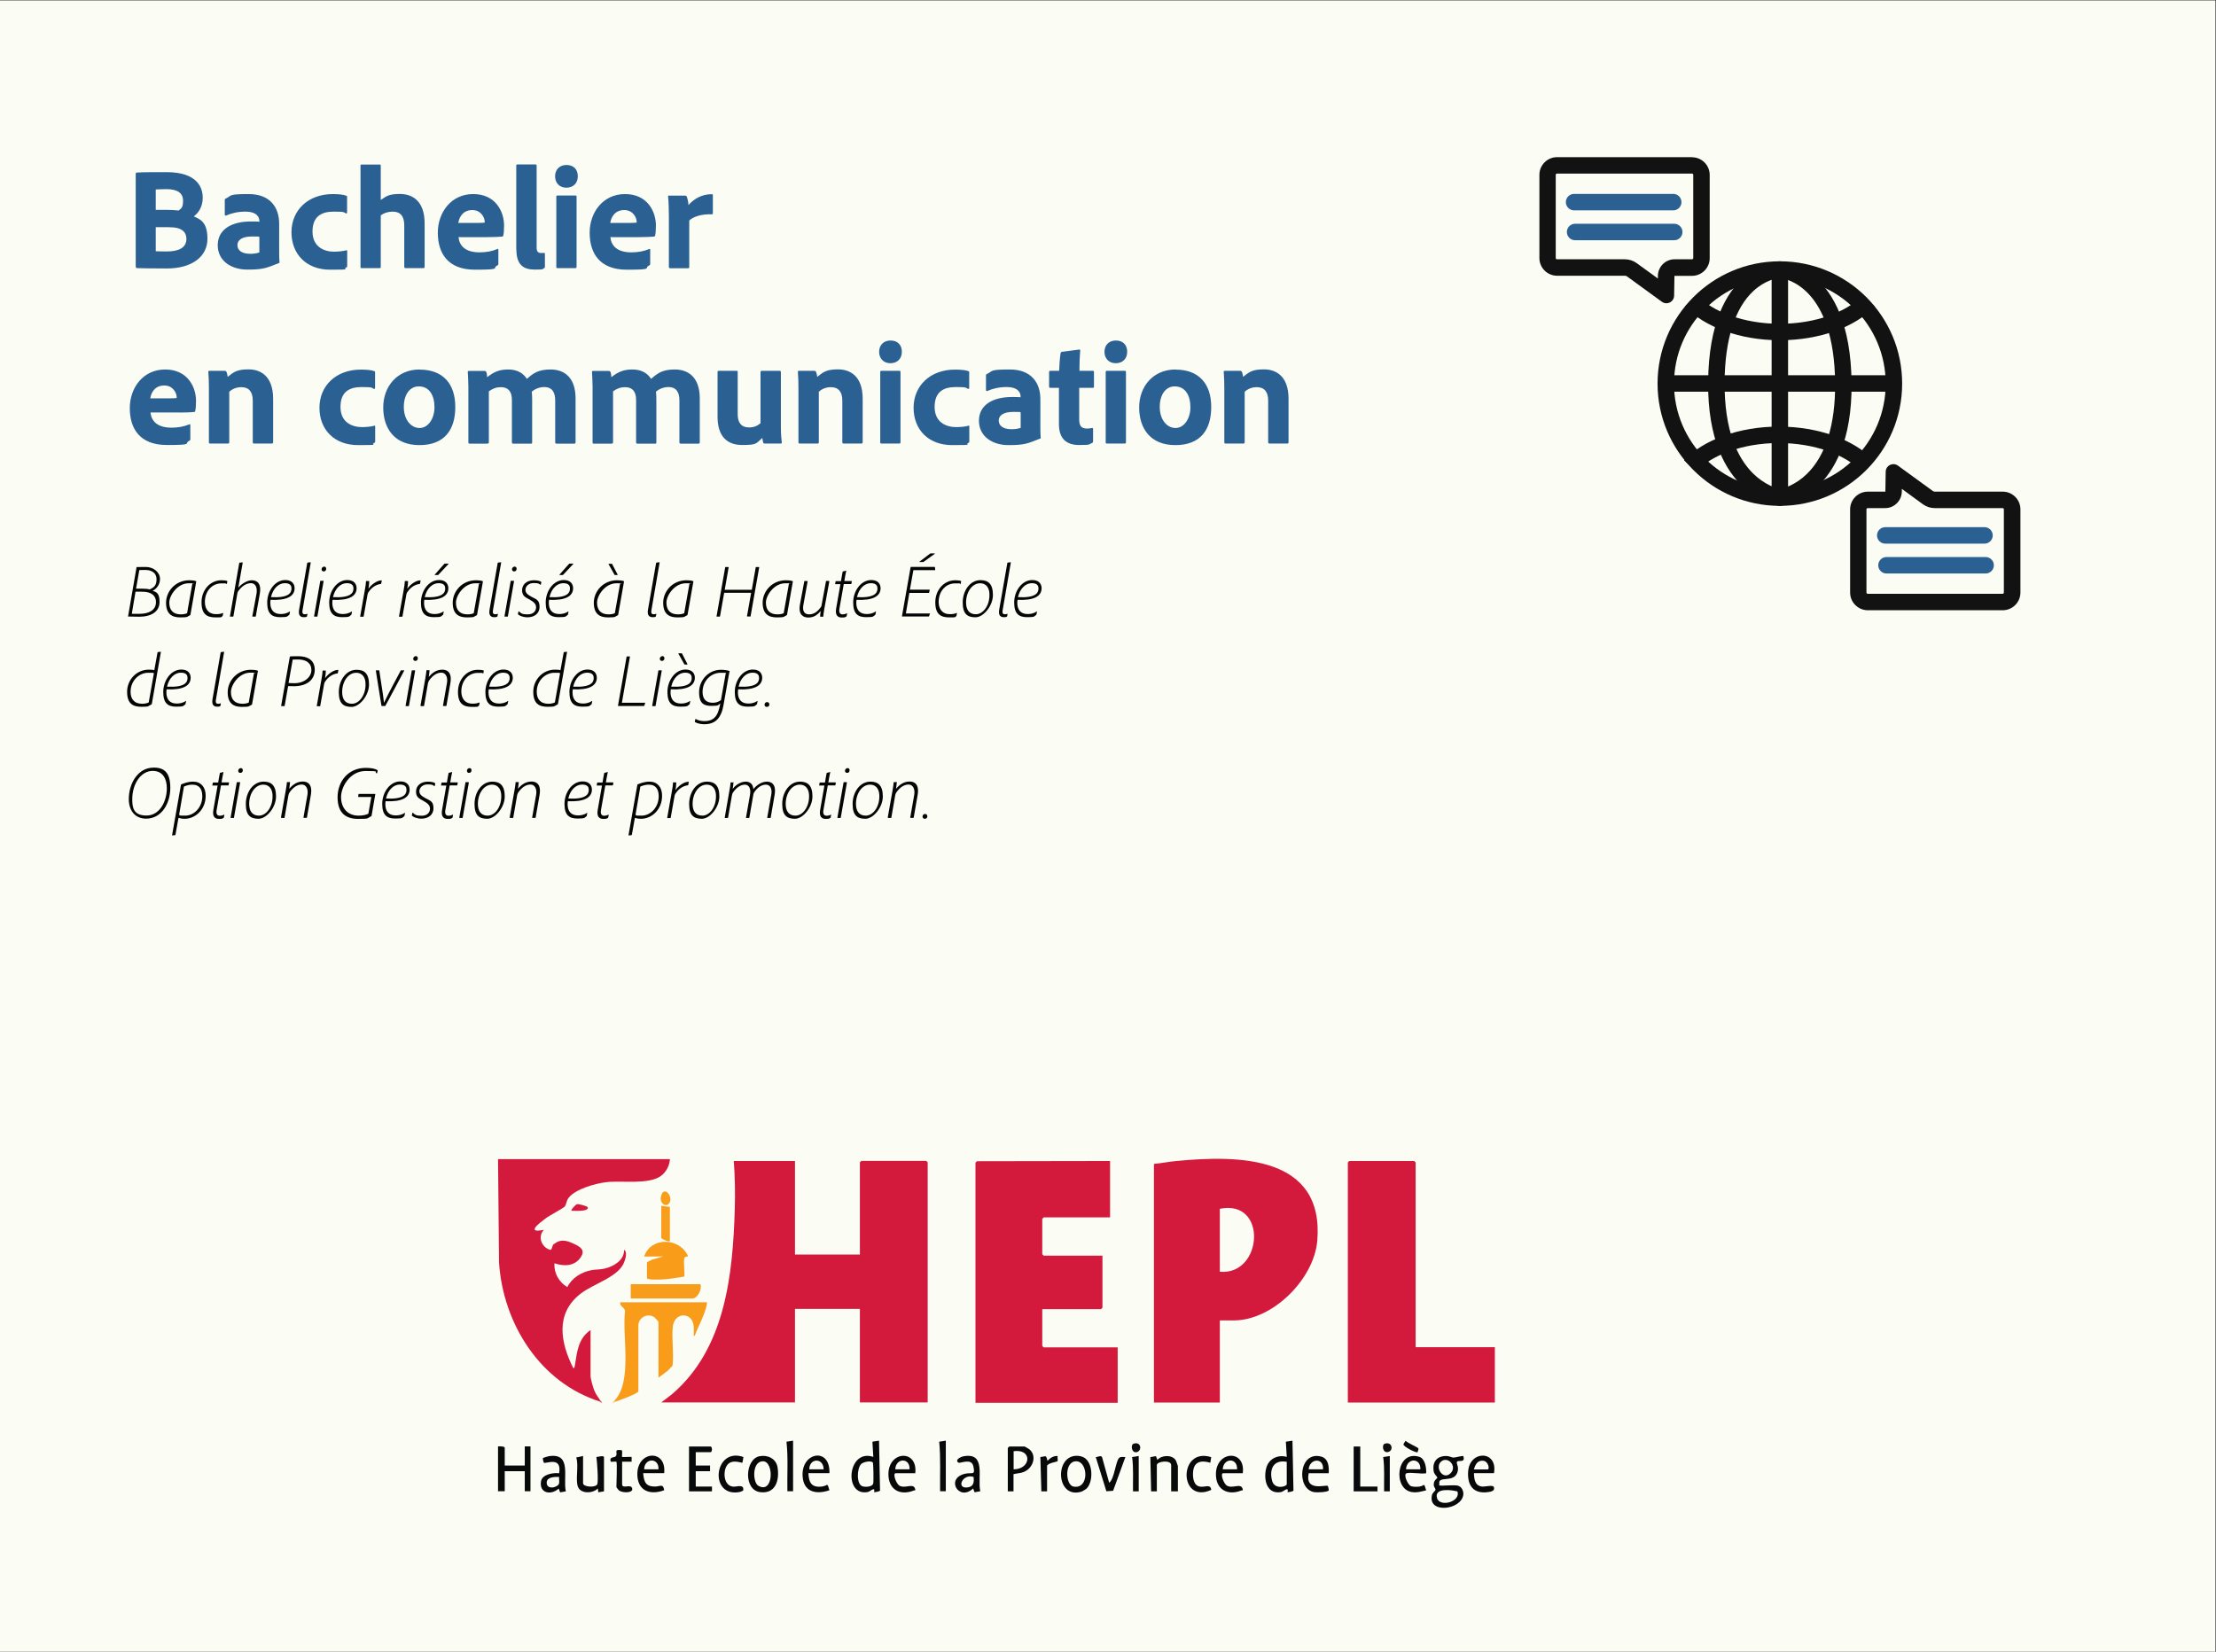
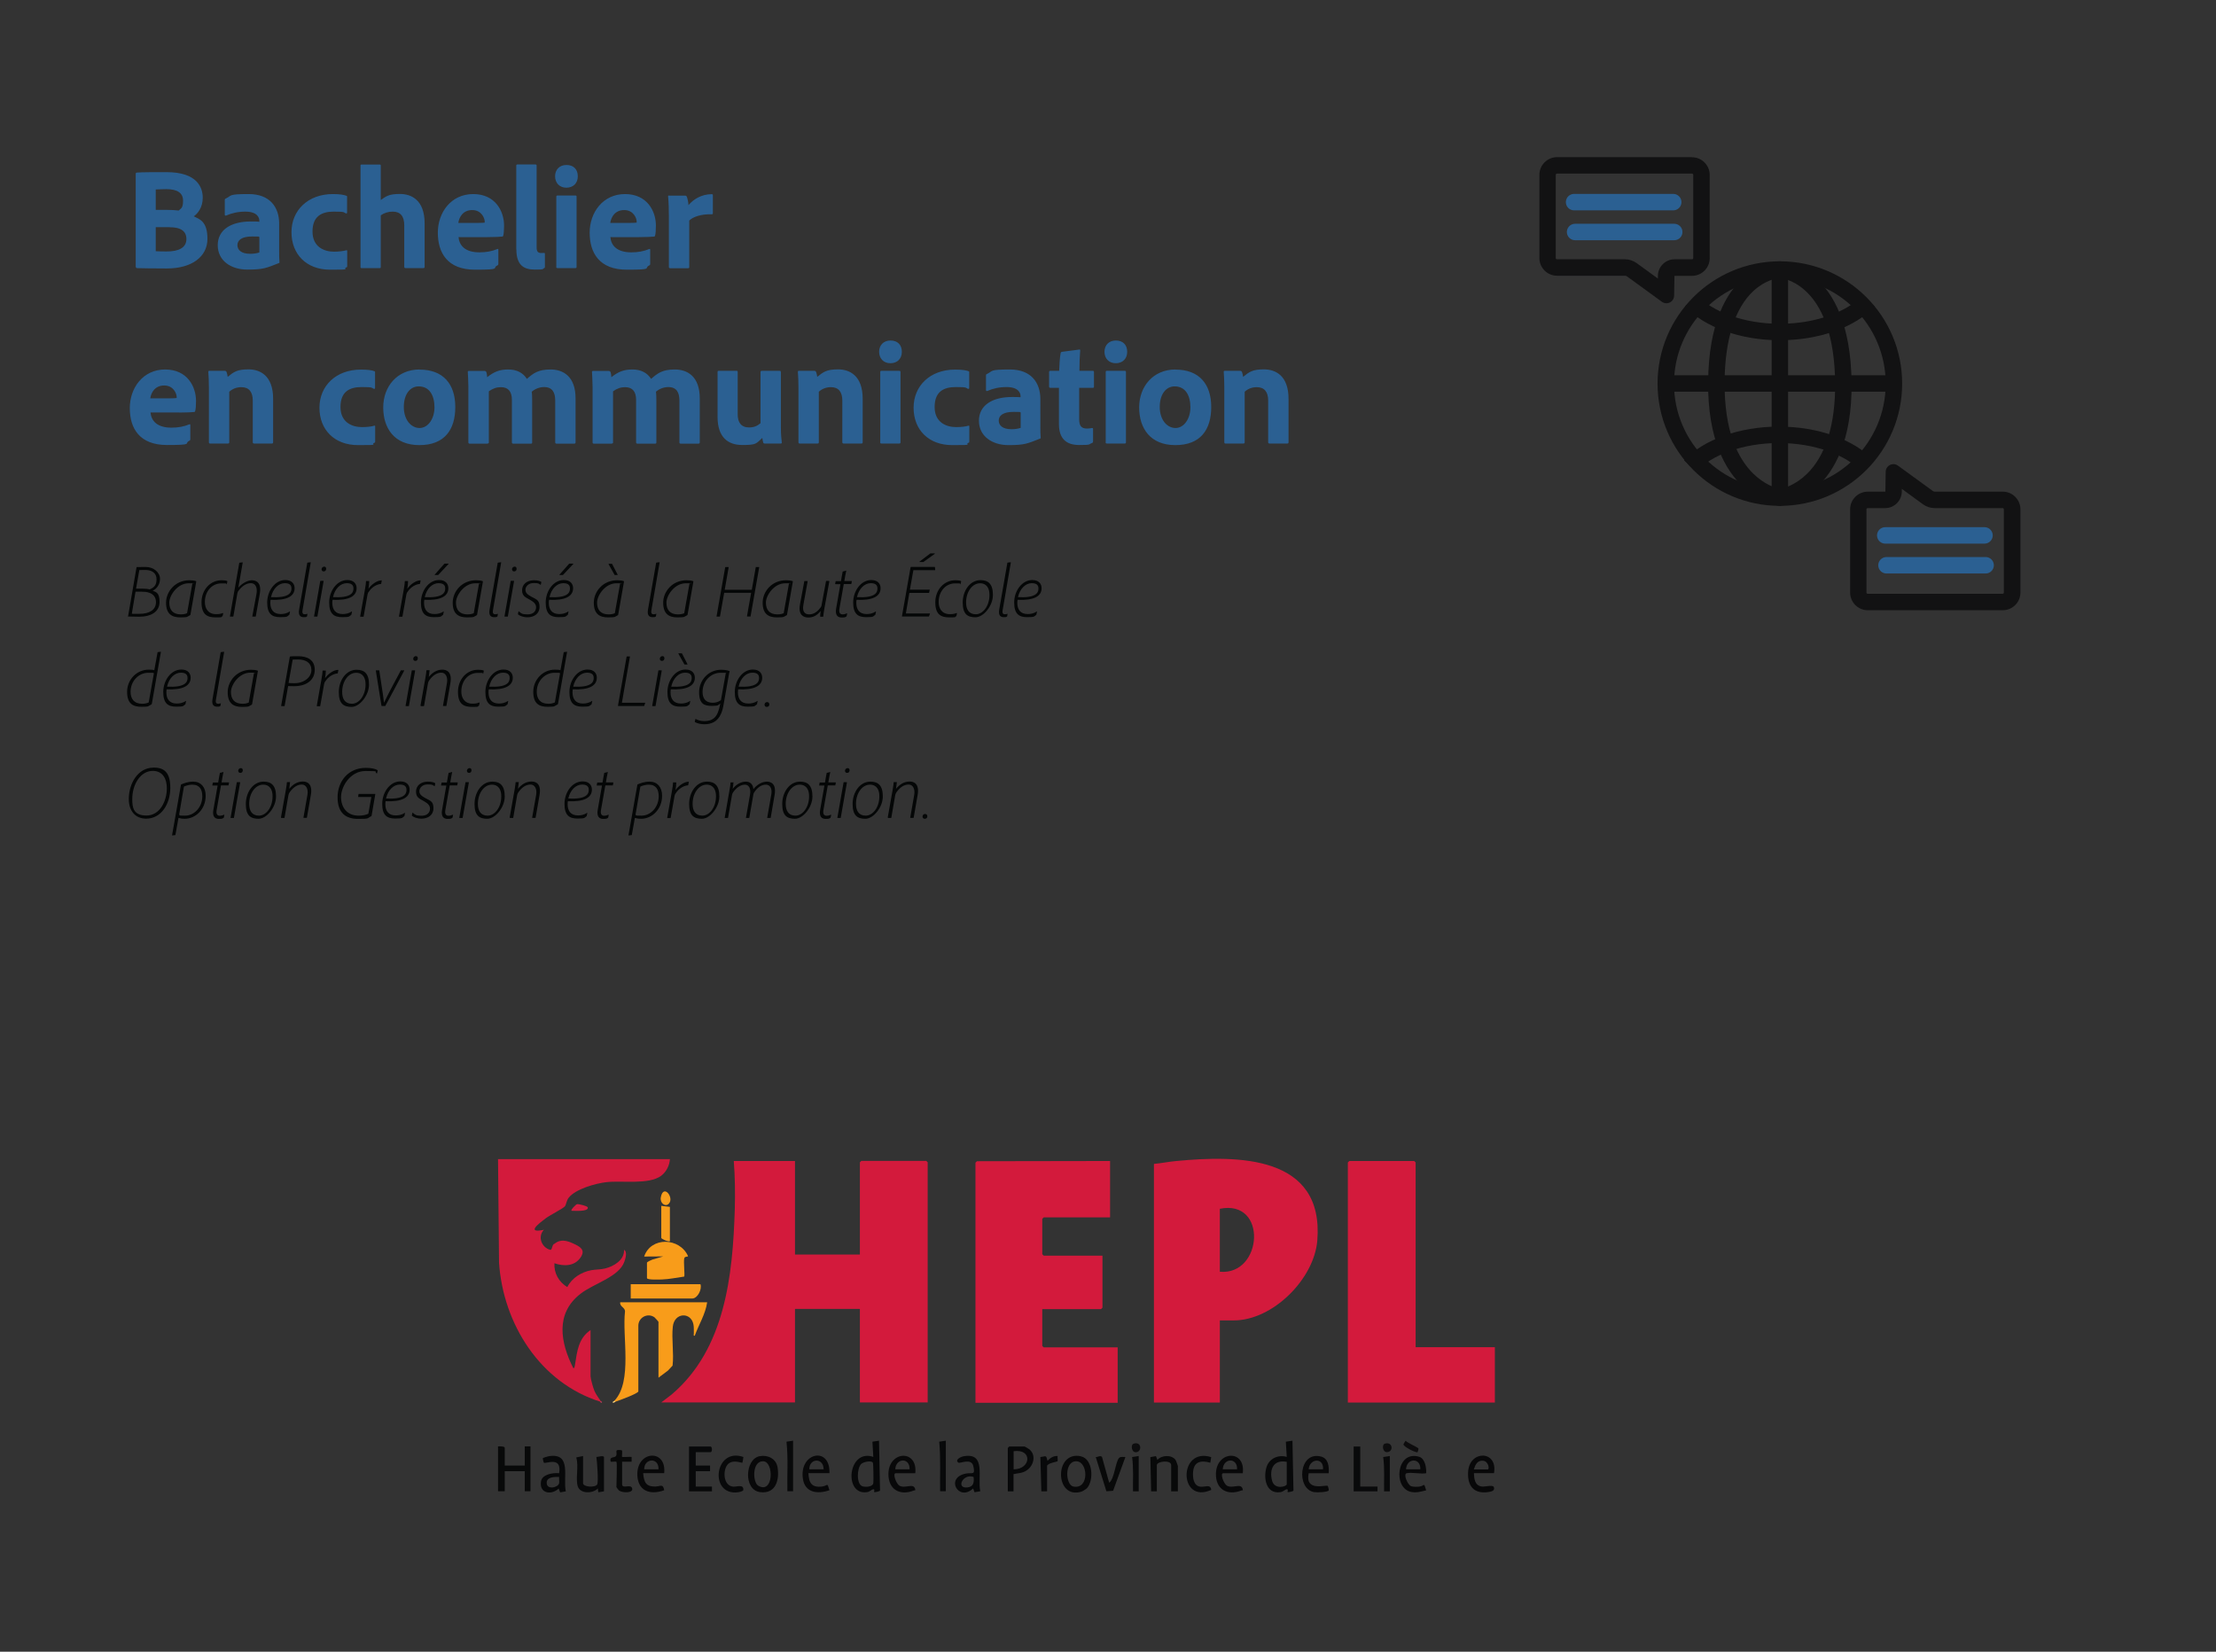
<svg xmlns="http://www.w3.org/2000/svg" viewBox="0 0 2640 1968" height="1968" width="2640" xml:space="preserve" id="svg2" version="1.1">
  <rect x="0" y="0" width="2640" height="1968" fill="#333333" stroke="none" />
  <defs id="defs6">
    <clipPath id="clipPath20">
      <path id="path18" d="M 0,1476 H 1980 V 0 H 0 Z" />
    </clipPath>
    <clipPath id="clipPath48">
      <path id="path46" d="M 1312.4,860.9 H 1892 v 579.6 h -579.6 z" />
    </clipPath>
    <clipPath id="clipPath104">
      <path id="path102" d="m 445.1,128.7 h 890.899 V 440.5 H 445.1 Z" />
    </clipPath>
  </defs>
  <g transform="matrix(1.333,0,0,-1.333,0,1968)" id="g10">
-     <path id="path12" style="fill:#fbfcf4;fill-opacity:1;fill-rule:nonzero;stroke:none" d="M 0,0 H 1980 V 1476 H 0 Z" />
    <g id="g14">
      <g clip-path="url(#clipPath20)" id="g16">
        <g transform="translate(826.5,744.5)" id="g22">
          <path id="path24" style="fill:#040606;fill-opacity:1;fill-rule:nonzero;stroke:none" d="M 0,0 C 1.5,0 2.2,0.9 2.3,2.1 2.3,3.2 1.7,4.3 0.3,4.3 -1.1,4.3 -1.8,3.4 -2,2.2 -2.1,0.9 -1.3,0 -0.1,0 m -32.8,1 c 0,-0.2 0,-0.3 0.2,-0.3 h 2.5 c 0.2,0 0.2,0 0.3,0.3 l 3.5,20.2 c 0.2,1.1 0.7,2 1.3,2.8 3.3,4.5 6.9,6.6 10.7,6.6 3.8,0 5.8,-4 5,-9 L -13,1.1 c 0,-0.2 0,-0.3 0.3,-0.3 h 2.4 c 0.3,0 0.3,0 0.4,0.3 l 3.5,20.1 c 1.8,10.3 -3.5,12.1 -7.1,12.1 -5.2,0 -9,-2.7 -12.2,-6.5 0.3,2.1 0.7,5 0.7,5.7 0,0.7 0,0.3 -0.3,0.3 h -2.2 c -0.3,0 -0.3,-0.1 -0.3,-0.3 -0.1,-1.5 -0.4,-3.7 -1,-7.1 L -33.1,1.2 Z M -49,30.5 c 6.3,0 8.5,-5.1 8.4,-10.5 0,-9.8 -5.8,-17.2 -12.2,-17.2 -6.4,0 -8.7,4.7 -8.7,10.5 0,9.5 5.5,17.2 12.5,17.2 m 0.4,2.7 c -9.5,0 -15.9,-9.6 -15.9,-20 0,-10.4 4.3,-13.2 11.4,-13.2 7.1,0 15.6,10.1 15.6,20 0,9.9 -4.3,13.2 -11.1,13.2 M -69.4,41 c 1.3,0 2.1,0.9 2.2,2.1 0.1,1.2 -0.5,2.2 -1.7,2.2 -1.2,0 -2.2,-0.9 -2.4,-2.1 -0.1,-1.3 0.6,-2.2 1.9,-2.2 M -78.1,1 c 0,-0.3 0,-0.3 0.3,-0.3 h 2.4 c 0.2,0 0.3,0 0.3,0.3 l 5.5,31.3 c 0,0.3 0,0.4 -0.3,0.4 h -2.4 c -0.2,0 -0.3,0 -0.3,-0.3 L -78.1,1.1 Z m -5.6,2.4 c 0,0.2 -0.1,0.3 -0.3,0.2 -1.5,-0.7 -2.6,-0.9 -3.7,-0.9 -2.6,0 -3.4,1.9 -2.9,5 l 3.9,22.1 h 6.4 c 0.3,0 0.3,0 0.4,0.3 l 0.4,2.1 c 0,0.2 0,0.3 -0.3,0.3 h -6.4 c 0.5,3.2 1.2,6.8 1.7,9.1 0,0.1 0,0.3 -0.2,0.2 -0.9,-0.4 -1.7,-0.5 -2.7,-0.7 -0.1,0 -0.2,0 -0.3,-0.3 -0.4,-2.2 -1.1,-5.6 -1.5,-8.4 h -4.5 c -0.2,0 -0.3,0 -0.3,-0.3 L -94.4,30 c 0,-0.3 0,-0.3 0.2,-0.3 h 4.5 L -93.5,8 c -1.1,-6.1 1.5,-8.1 4.8,-8.1 3.3,0 3.1,0.2 4.3,0.9 0.1,0.1 0.3,0.3 0.3,0.5 l 0.4,2 z m -28.1,27.1 c 6.3,0 8.5,-5.1 8.4,-10.5 0,-9.8 -5.8,-17.2 -12.2,-17.2 -6.4,0 -8.7,4.7 -8.7,10.5 0,9.5 5.5,17.2 12.5,17.2 m 0.3,2.7 c -9.5,0 -15.9,-9.6 -15.9,-20 0,-10.4 4.3,-13.2 11.4,-13.2 7.1,0 15.6,10.1 15.6,20 0,9.9 -4.3,13.2 -11.1,13.2 m -61.8,-0.6 c -0.3,0 -0.3,-0.1 -0.3,-0.4 0,-1.2 -0.5,-4.3 -0.9,-6.5 L -178.8,1 c 0,-0.3 0,-0.3 0.3,-0.3 h 2.3 c 0.3,0 0.3,0 0.4,0.3 l 3.5,20.2 c 0.2,1.2 0.6,1.7 0.9,2.3 3.5,5.1 7.5,7 10.7,7 3.2,0 5.6,-3.1 4.5,-9.1 L -159.8,1 c 0,-0.3 0,-0.3 0.3,-0.3 h 2.3 c 0.3,0 0.3,0 0.4,0.3 l 3.5,20.1 c 0.1,0.9 0.3,1.6 0.7,2.3 3.3,5.1 7.1,7.1 10.6,7.1 3.5,0 5.7,-3.1 4.9,-8.4 l -3.7,-21 c 0,-0.3 0,-0.4 0.3,-0.4 h 2.5 c 0.3,0 0.3,0 0.3,0.3 l 3.5,20.4 c 1.7,9.9 -3.3,11.8 -6.9,11.8 -3.6,0 -8.3,-2 -12.1,-6.7 -0.3,4.8 -3.3,6.7 -6.8,6.7 -3.5,0 -8.2,-1.9 -11.7,-6.5 0.3,1.7 0.7,4.2 0.7,5.5 0,1.3 -0.1,0.3 -0.3,0.3 h -2.3 z M -195,30.5 c 6.3,0 8.5,-5.1 8.4,-10.5 0,-9.8 -5.8,-17.2 -12.2,-17.2 -6.4,0 -8.7,4.7 -8.7,10.5 0,9.5 5.5,17.2 12.5,17.2 m 0.3,2.7 c -9.5,0 -15.9,-9.6 -15.9,-20 0,-10.4 4.3,-13.2 11.4,-13.2 7.1,0 15.6,10.1 15.6,20 0,9.9 -4.3,13.2 -11.1,13.2 m -30,-0.6 c -0.1,0 -0.3,0 -0.3,-0.3 0,-1.7 -0.4,-4.4 -1.1,-8.2 l -4.1,-23.2 c 0,-0.1 0,-0.3 0.3,-0.3 h 2.5 c 0.2,0 0.2,0 0.3,0.3 l 3.5,19.7 c 0.3,1.2 0.5,1.7 1.3,2.6 2.4,3.6 6.5,6.3 10.5,6.7 0.2,0 0.3,0.1 0.4,0.3 l 0.5,2.6 c 0,0.2 0,0.3 -0.3,0.3 -3.8,0 -9,-3.6 -11.6,-7.5 0.3,1.6 0.8,5.7 0.7,6.6 0,0.2 0,0.3 -0.3,0.3 h -2.2 z m -22,-2.1 c 6.7,0 8.9,-4.6 8.9,-10.4 0,-9.9 -7.3,-17.3 -15.3,-17.3 -8,0 -3.9,0.3 -5.4,0.9 l 4.3,25.1 c 2.5,1.1 5.2,1.7 7.5,1.7 m 0.8,2.7 c -5,0 -8.5,-1.6 -10.6,-2.4 -0.2,-0.1 -0.3,-0.2 -0.4,-0.5 l -7.9,-44.9 c 0,-0.2 0,-0.3 0.3,-0.3 0.5,0 1.4,0.1 2.4,0.3 0.2,0 0.3,0.1 0.3,0.3 l 2.7,15.1 c 1.6,-0.5 3.3,-0.8 5.6,-0.8 9.6,0 18.8,8.4 18.7,20.7 0,7.6 -4.3,12.5 -11.1,12.5 z M -282.5,3.4 c 0,0.2 -0.1,0.3 -0.3,0.2 -1.5,-0.7 -2.6,-0.9 -3.7,-0.9 -2.6,0 -3.4,1.9 -2.9,5 l 3.9,22.1 h 6.4 c 0.3,0 0.3,0 0.4,0.3 l 0.4,2.1 c 0,0.2 0,0.3 -0.3,0.3 h -6.4 c 0.5,3.2 1.2,6.8 1.7,9.1 0,0.1 0,0.3 -0.2,0.2 -0.9,-0.4 -1.7,-0.5 -2.7,-0.7 -0.1,0 -0.2,0 -0.3,-0.3 -0.4,-2.2 -1.1,-5.6 -1.5,-8.4 h -4.5 c -0.2,0 -0.3,0 -0.3,-0.3 l -0.4,-2.1 c 0,-0.3 0,-0.3 0.2,-0.3 h 4.5 L -292.3,8 c -1.1,-6.1 1.5,-8.1 4.8,-8.1 3.3,0 3.1,0.2 4.3,0.9 0.1,0.1 0.3,0.3 0.3,0.5 l 0.4,2 z m -36.1,14.7 c 1.7,7.6 6.7,12.5 12.4,12.5 5.7,0 5.9,-3.3 5.9,-4.9 0,-4 -2.8,-8.4 -18.3,-7.6 z m 17,-13.1 c 0,0.2 0,0.3 -0.3,0.3 -2.7,-1.9 -5.6,-2.3 -8.1,-2.3 -6.5,0 -9.1,4.2 -9.2,9.6 0,0.6 0,2.1 0.2,3.1 14.4,-0.7 21.5,3.1 21.5,10.4 0,3.6 -2.2,7.3 -8.3,7.3 -9.4,0 -16.2,-9.9 -16.2,-20.1 0,-10.2 4.3,-13.1 11.6,-13.1 7.3,0 6,0.7 8,2 0.2,0.067 0.3,0.234 0.3,0.5 l 0.5,2.5 z m -69.2,-4 c 0,-0.2 0,-0.3 0.2,-0.3 h 2.5 c 0.2,0 0.2,0 0.3,0.3 l 3.5,20.2 c 0.2,1.1 0.7,2 1.3,2.8 3.3,4.5 6.9,6.6 10.7,6.6 3.8,0 5.8,-4 5,-9 l -3.6,-20.5 c 0,-0.2 0,-0.3 0.3,-0.3 h 2.4 c 0.3,0 0.3,0 0.4,0.3 l 3.5,20.1 c 1.8,10.3 -3.5,12.1 -7.1,12.1 -5.2,0 -9,-2.7 -12.2,-6.5 0.3,2.1 0.7,5 0.7,5.7 0,0.7 0,0.3 -0.3,0.3 h -2.2 c -0.3,0 -0.3,-0.1 -0.3,-0.3 -0.1,-1.5 -0.4,-3.7 -1,-7.1 L -371,1.2 Z m -16.1,29.5 c 6.3,0 8.5,-5.1 8.4,-10.5 0,-9.8 -5.8,-17.2 -12.2,-17.2 -6.4,0 -8.7,4.7 -8.7,10.5 0,9.5 5.5,17.2 12.5,17.2 z m 0.4,2.7 c -9.5,0 -15.9,-9.6 -15.9,-20 0,-10.4 4.3,-13.2 11.4,-13.2 7.1,0 15.6,10.1 15.6,20 0,9.9 -4.3,13.2 -11.1,13.2 m -20.8,7.8 c 1.3,0 2.1,0.9 2.2,2.1 0.1,1.2 -0.5,2.2 -1.7,2.2 -1.2,0 -2.2,-0.9 -2.4,-2.1 -0.1,-1.3 0.6,-2.2 1.9,-2.2 M -416,1 c 0,-0.3 0,-0.3 0.3,-0.3 h 2.4 c 0.2,0 0.3,0 0.3,0.3 l 5.5,31.3 c 0,0.3 0,0.4 -0.3,0.4 h -2.4 c -0.2,0 -0.3,0 -0.3,-0.3 L -416,1.1 Z m -5.6,2.4 c 0,0.2 -0.1,0.3 -0.3,0.2 -1.5,-0.7 -2.6,-0.9 -3.7,-0.9 -2.6,0 -3.4,1.9 -2.9,5 l 3.9,22.1 h 6.4 c 0.3,0 0.3,0 0.4,0.3 l 0.4,2.1 c 0,0.2 0,0.3 -0.3,0.3 h -6.4 c 0.5,3.2 1.2,6.8 1.7,9.1 0,0.1 0,0.3 -0.2,0.2 -0.9,-0.4 -1.7,-0.5 -2.7,-0.7 -0.1,0 -0.2,0 -0.3,-0.3 -0.4,-2.2 -1.1,-5.6 -1.5,-8.4 h -4.5 c -0.2,0 -0.3,0 -0.3,-0.3 l -0.4,-2.1 c 0,-0.3 0,-0.3 0.2,-0.3 h 4.5 L -431.4,8 c -1.1,-6.1 1.5,-8.1 4.8,-8.1 3.3,0 3.1,0.2 4.3,0.9 0.1,0.1 0.3,0.3 0.3,0.5 l 0.4,2 z m -16.8,25.7 c 0.2,0 0.3,0 0.4,0.1 l 0.5,2.1 c 0,0.2 0,0.4 -0.1,0.5 -1.1,0.8 -3.5,1.4 -6.5,1.4 -6.5,0 -10.6,-3.8 -10.6,-8.9 0,-5.1 2.9,-6.3 6.8,-8.4 3.6,-2.1 5.7,-3.8 5.7,-6.9 0,-3.1 -2.2,-6.3 -7.5,-6.3 -5.3,0 -5.8,1 -7.9,2.7 -0.1,0.1 -0.3,0.1 -0.3,0 l -0.5,-2.3 c 0,-0.3 0,-0.3 0.2,-0.5 1.4,-1.2 4.5,-2.5 8.4,-2.5 5.7,0 10.7,3.1 10.7,9.3 0,6.2 -2.8,6.7 -7.3,9.1 -3.5,1.9 -5.3,3.5 -5.3,6.2 0,2.7 2.5,6 7.3,6 4.8,0 4.3,-0.5 6.1,-1.5 z m -43.1,-11 c 1.7,7.6 6.7,12.5 12.4,12.5 5.7,0 5.9,-3.3 5.9,-4.9 0,-4 -2.8,-8.4 -18.3,-7.6 m 17,-13.1 c 0,0.2 0,0.3 -0.3,0.3 -2.7,-1.9 -5.6,-2.3 -8.1,-2.3 -6.5,0 -9.1,4.2 -9.2,9.6 0,0.6 0,2.1 0.2,3.1 14.4,-0.7 21.5,3.1 21.5,10.4 0,3.6 -2.2,7.3 -8.3,7.3 -9.4,0 -16.2,-9.9 -16.2,-20.1 0,-10.2 4.3,-13.1 11.6,-13.1 7.3,0 6,0.7 8,2 0.2,0.067 0.3,0.234 0.3,0.5 l 0.5,2.5 z m -30.1,14.6 -2.7,-15.1 c -2.2,-1.1 -5.2,-1.7 -8.7,-1.7 -10.3,0 -15.7,7.3 -15.7,16.6 0,9.3 8.1,23.3 21.9,23.3 13.8,0 7.1,-0.5 9.9,-2.1 0.1,-0.1 0.3,-0.1 0.4,0.1 l 0.5,2.2 v 0.5 c -1.9,1.3 -5.6,2.1 -10.6,2.1 -15.7,0 -25.2,-12.1 -25.2,-26.3 0,-14.2 7.5,-19.3 18.3,-19.3 10.8,0 7.8,0.5 11.6,2.3 0.3,0.1 0.4,0.3 0.5,0.6 l 3.3,19.1 c 0,0.1 0,0.3 -0.2,0.3 h -14.5 c -0.2,0 -0.3,0 -0.3,-0.2 l -0.3,-2.3 c 0,-0.2 0,-0.2 0.2,-0.2 h 11.7 z M -575.2,1 c 0,-0.2 0,-0.3 0.2,-0.3 h 2.5 c 0.2,0 0.2,0 0.3,0.3 l 3.5,20.2 c 0.2,1.1 0.7,2 1.3,2.8 3.3,4.5 6.9,6.6 10.7,6.6 3.8,0 5.8,-4 5,-9 l -3.6,-20.5 c 0,-0.2 0,-0.3 0.3,-0.3 h 2.4 c 0.3,0 0.3,0 0.4,0.3 l 3.5,20.1 c 1.8,10.3 -3.5,12.1 -7.1,12.1 -5.2,0 -9,-2.7 -12.2,-6.5 0.3,2.1 0.7,5 0.7,5.7 0,0.7 0,0.3 -0.3,0.3 h -2.2 c -0.3,0 -0.3,-0.1 -0.3,-0.3 -0.1,-1.5 -0.4,-3.7 -1,-7.1 l -4.3,-24.2 z m -16.1,29.5 c 6.3,0 8.5,-5.1 8.4,-10.5 0,-9.8 -5.8,-17.2 -12.2,-17.2 -6.4,0 -8.7,4.7 -8.7,10.5 0,9.5 5.5,17.2 12.5,17.2 m 0.4,2.7 c -9.5,0 -15.9,-9.6 -15.9,-20 0,-10.4 4.3,-13.2 11.4,-13.2 7.1,0 15.6,10.1 15.6,20 0,9.9 -4.3,13.2 -11.1,13.2 m -20.8,7.8 c 1.3,0 2.1,0.9 2.2,2.1 0.1,1.2 -0.5,2.2 -1.7,2.2 -1.2,0 -2.2,-0.9 -2.4,-2.1 -0.1,-1.3 0.6,-2.2 1.9,-2.2 m -8.7,-40 c 0,-0.3 0,-0.3 0.3,-0.3 h 2.4 c 0.2,0 0.3,0 0.3,0.3 l 5.5,31.3 c 0,0.3 0,0.4 -0.3,0.4 h -2.4 c -0.2,0 -0.3,0 -0.3,-0.3 l -5.5,-31.3 z m -5.6,2.4 c 0,0.2 -0.1,0.3 -0.3,0.2 -1.5,-0.7 -2.6,-0.9 -3.7,-0.9 -2.6,0 -3.4,1.9 -2.9,5 l 3.9,22.1 h 6.4 c 0.3,0 0.3,0 0.4,0.3 l 0.4,2.1 c 0,0.2 0,0.3 -0.3,0.3 h -6.4 c 0.5,3.2 1.2,6.8 1.7,9.1 0,0.1 0,0.3 -0.2,0.2 -0.9,-0.4 -1.7,-0.5 -2.7,-0.7 -0.1,0 -0.2,0 -0.3,-0.3 -0.4,-2.2 -1.1,-5.6 -1.5,-8.4 h -4.5 c -0.2,0 -0.3,0 -0.3,-0.3 l -0.4,-2.1 c 0,-0.3 0,-0.3 0.2,-0.3 h 4.5 L -635.8,8 c -1.1,-6.1 1.5,-8.1 4.8,-8.1 3.3,0 3.1,0.2 4.3,0.9 0.1,0.1 0.3,0.3 0.3,0.5 l 0.4,2 z m -28.6,27.1 c 6.7,0 8.9,-4.6 8.9,-10.4 0,-9.9 -7.3,-17.3 -15.3,-17.3 -8,0 -3.9,0.3 -5.4,0.9 l 4.3,25.1 c 2.5,1.1 5.2,1.7 7.5,1.7 m 0.8,2.7 c -5,0 -8.5,-1.6 -10.6,-2.4 -0.2,-0.1 -0.3,-0.2 -0.4,-0.5 l -7.9,-44.9 c 0,-0.2 0,-0.3 0.3,-0.3 0.5,0 1.4,0.1 2.4,0.3 0.2,0 0.3,0.1 0.3,0.3 l 2.7,15.1 c 1.6,-0.5 3.3,-0.8 5.6,-0.8 9.6,0 18.8,8.4 18.7,20.7 0,7.6 -4.3,12.5 -11.1,12.5 z m -36.2,9.6 c 9.3,0 12.6,-7.5 12.6,-15.5 0,-11.8 -6.4,-24.4 -18.2,-24.4 -11.8,0 -12.7,7.3 -12.7,14.7 0,13.3 7.5,25.2 18.3,25.2 z m 0.5,2.9 c -13.5,0 -21.9,-13.9 -21.9,-28.1 0,-10.7 6,-17.5 15.5,-17.5 13.6,0 21.6,13.3 21.6,27.5 0,14.2 -5.7,18.2 -15.2,18.2 z" />
        </g>
        <g transform="translate(685.3,844.5)" id="g26">
          <path id="path28" style="fill:#040606;fill-opacity:1;fill-rule:nonzero;stroke:none" d="M 0,0 C 1.5,0 2.2,0.9 2.3,2.1 2.3,3.2 1.7,4.3 0.3,4.3 -1.1,4.3 -1.8,3.4 -2,2.2 -2.1,0.9 -1.3,0 -0.1,0 m -25.1,18.1 c 1.7,7.6 6.7,12.5 12.4,12.5 5.7,0 5.9,-3.3 5.9,-4.9 0,-4 -2.8,-8.4 -18.3,-7.6 z M -8.2,5 c 0,0.2 0,0.3 -0.3,0.3 -2.7,-1.9 -5.6,-2.3 -8.1,-2.3 -6.5,0 -9.1,4.2 -9.2,9.6 0,0.6 0,2.1 0.2,3.1 14.4,-0.7 21.5,3.1 21.5,10.4 0,3.6 -2.2,7.3 -8.3,7.3 -9.4,0 -16.2,-9.9 -16.2,-20.1 0,-10.2 4.3,-13.1 11.6,-13.1 7.3,0 6,0.7 8,2 0.2,0.067 0.3,0.233 0.3,0.5 l 0.5,2.5 z M -41,6 c -2.7,-1.9 -5.3,-2.3 -7.3,-2.3 -6.7,0 -9.1,4.2 -9.1,9.7 0,9.8 7.5,17.1 16.1,17.1 8.6,0 4,-0.3 4.6,-0.6 L -41,5.9 Z m -23.3,-19.1 c 0,-0.2 0,-0.4 0.1,-0.5 2.4,-1.3 5.5,-1.9 8.4,-1.9 6.1,0 11.8,2.1 14.9,9.4 1,2.2 1.7,4.5 2.6,9.9 l 4.6,26 c 0,0.5 0.3,1.1 0.5,1.9 0,0.2 0,0.3 -0.3,0.4 -1.5,0.6 -3.9,1.1 -7.4,1.1 -11.4,0 -19.6,-9.5 -19.6,-20.1 0,-10.6 4.8,-12.2 11.3,-12.2 6.5,0 5.6,0.8 7.7,2.2 -1.4,-6.9 -2.7,-10.3 -5.3,-12.8 -2.4,-2.2 -5.4,-3 -8.8,-3 -3.4,0 -5.8,0.7 -7.9,1.9 -0.1,0 -0.3,0.1 -0.3,-0.1 l -0.6,-2.3 z m -11.5,60.8 c 0,0.1 -0.2,0.2 -0.3,0.2 h -2.7 c -0.2,0 -0.3,-0.1 -0.2,-0.3 l 5.3,-9.5 c 0,-0.1 0.1,-0.2 0.3,-0.2 h 2.3 c 0.2,0 0.3,0.1 0.2,0.3 l -4.9,9.6 z m -9.6,-29.6 c 1.7,7.6 6.7,12.5 12.4,12.5 5.7,0 5.9,-3.3 5.9,-4.9 0,-4 -2.8,-8.4 -18.3,-7.6 z M -68.4,5 c 0,0.2 0,0.3 -0.3,0.3 -2.7,-1.9 -5.6,-2.3 -8.1,-2.3 -6.5,0 -9.1,4.2 -9.2,9.6 0,0.6 0,2.1 0.2,3.1 14.4,-0.7 21.5,3.1 21.5,10.4 0,3.6 -2.2,7.3 -8.3,7.3 -9.4,0 -16.2,-9.9 -16.2,-20.1 0,-10.2 4.3,-13.1 11.6,-13.1 7.3,0 6,0.7 8,2 0.2,0.067 0.3,0.233 0.3,0.5 l 0.5,2.5 z m -25.3,36.1 c 1.3,0 2.1,0.9 2.2,2.1 0.1,1.2 -0.5,2.2 -1.7,2.2 -1.2,0 -2.2,-0.9 -2.4,-2.1 -0.1,-1.3 0.6,-2.2 1.9,-2.2 M -102.4,1 c 0,-0.3 0,-0.3 0.3,-0.3 h 2.4 c 0.2,0 0.3,0 0.3,0.3 l 5.5,31.3 c 0,0.3 0,0.4 -0.3,0.4 h -2.4 c -0.2,0 -0.3,0 -0.3,-0.3 l -5.5,-31.3 z m -19.8,43.8 c 0,0.2 0,0.3 -0.3,0.3 h -2.5 c -0.1,0 -0.2,-0.1 -0.3,-0.3 L -133,1.1 c 0,-0.2 0.1,-0.3 0.3,-0.3 h 22.9 c 0.3,0 0.3,0 0.3,0.3 l 0.8,2.3 c 0.1,0.1 0,0.3 -0.1,0.3 h -20.7 l 7.2,41.3 z M -173,18.1 c 1.7,7.6 6.7,12.5 12.4,12.5 5.7,0 5.9,-3.3 5.9,-4.9 0,-4 -2.8,-8.4 -18.3,-7.6 z M -156,5 c 0,0.2 0,0.3 -0.3,0.3 -2.7,-1.9 -5.6,-2.3 -8.1,-2.3 -6.5,0 -9.1,4.2 -9.2,9.6 0,0.6 0,2.1 0.2,3.1 14.4,-0.7 21.5,3.1 21.5,10.4 0,3.6 -2.2,7.3 -8.3,7.3 -9.4,0 -16.2,-9.9 -16.2,-20.1 0,-10.2 4.3,-13.1 11.6,-13.1 7.3,0 6,0.7 8,2 0.2,0.067 0.3,0.233 0.3,0.5 l 0.5,2.5 z m -33.4,-1 c -1.4,-0.7 -3.4,-1.2 -5.8,-1.2 -7.3,0 -10.4,4.5 -10.4,10.7 0,9.9 7.6,17 15.7,17 8.1,0 3.9,-0.2 5.1,-0.7 z m 10.9,45.1 c 0,0.1 0,0.2 -0.2,0.2 -0.2,0 -1.9,-0.2 -2.5,-0.3 -0.2,0 -0.2,-0.1 -0.3,-0.3 l -2.9,-15.9 c -1.1,0.4 -2.8,0.5 -5,0.5 -10.7,0 -19.3,-8.9 -19.3,-19.8 0,-10.9 5.5,-13.4 12.8,-13.4 7.3,0 5.7,0.5 8.9,2.1 0.3,0.1 0.3,0.3 0.4,0.5 z m -69.6,-31 c 1.7,7.6 6.7,12.5 12.4,12.5 5.7,0 5.9,-3.3 5.9,-4.9 0,-4 -2.8,-8.4 -18.3,-7.6 m 17,-13.1 c 0,0.2 0,0.3 -0.3,0.3 -2.7,-1.9 -5.6,-2.3 -8.1,-2.3 -6.5,0 -9.1,4.2 -9.2,9.6 0,0.6 0,2.1 0.2,3.1 14.4,-0.7 21.5,3.1 21.5,10.4 0,3.6 -2.2,7.3 -8.3,7.3 -9.4,0 -16.2,-9.9 -16.2,-20.1 0,-10.2 4.3,-13.1 11.6,-13.1 7.3,0 6,0.7 8,2 0.2,0.067 0.3,0.233 0.3,0.5 l 0.5,2.5 z m -25.6,-1.3 c 0,0.1 0,0.3 -0.3,0.2 -2.2,-0.9 -4.1,-1 -6,-1 -7.1,0 -10,5.1 -10,10.9 0,9.5 6.3,16.6 14.7,16.6 8.4,0 3,-0.2 4.5,-0.7 0.3,0 0.3,0 0.4,0.1 l 0.5,2.3 c 0,0.2 0,0.3 -0.1,0.4 -1.1,0.5 -2.7,0.7 -5.2,0.7 -10,0 -17.8,-8.6 -17.8,-19.7 0,-11.1 5.2,-13.5 12.7,-13.5 7.5,0 4.1,0.3 5.8,0.9 0.3,0.1 0.3,0.3 0.4,0.5 l 0.5,2.3 z M -309.3,1 c 0,-0.2 0,-0.3 0.2,-0.3 h 2.5 c 0.2,0 0.2,0 0.3,0.3 l 3.5,20.2 c 0.2,1.1 0.7,2 1.3,2.8 3.3,4.5 6.9,6.6 10.7,6.6 3.8,0 5.8,-4 5,-9 l -3.6,-20.5 c 0,-0.2 0,-0.3 0.3,-0.3 h 2.4 c 0.3,0 0.3,0 0.4,0.3 l 3.5,20.1 c 1.8,10.3 -3.5,12.1 -7.1,12.1 -5.2,0 -9,-2.7 -12.2,-6.5 0.3,2.1 0.7,5 0.7,5.7 0,0.7 0,0.3 -0.3,0.3 h -2.2 c -0.3,0 -0.3,-0.1 -0.3,-0.3 -0.1,-1.5 -0.4,-3.7 -1,-7.1 l -4.3,-24.2 z m -4.8,40.1 c 1.3,0 2.1,0.9 2.2,2.1 0.1,1.2 -0.5,2.2 -1.7,2.2 -1.2,0 -2.2,-0.9 -2.4,-2.1 -0.1,-1.3 0.6,-2.2 1.9,-2.2 M -322.8,1 c 0,-0.3 0,-0.3 0.3,-0.3 h 2.4 c 0.2,0 0.3,0 0.3,0.3 l 5.5,31.3 c 0,0.3 0,0.4 -0.3,0.4 h -2.4 c -0.2,0 -0.3,0 -0.3,-0.3 l -5.5,-31.3 z m -18.4,-0.3 c 0.2,0 0.3,0 0.3,0.3 0.9,1.3 14.9,27.8 16.8,31.3 0.1,0.2 0.1,0.4 -0.1,0.4 h -2.6 c -0.2,0 -0.3,0 -0.4,-0.3 -11.7,-21.8 -13.7,-26.1 -14.9,-28.7 -0.3,2.5 -0.9,8 -4.2,28.7 0,0.1 0,0.3 -0.3,0.3 h -2.5 c -0.2,0 -0.3,0 -0.3,-0.3 0.5,-2.6 4.5,-28.9 5,-31.3 0,-0.2 0.2,-0.3 0.4,-0.3 h 2.7 z M -367,30.5 c 6.3,0 8.5,-5.1 8.4,-10.5 0,-9.8 -5.8,-17.2 -12.2,-17.2 -6.4,0 -8.7,4.7 -8.7,10.5 0,9.5 5.5,17.2 12.5,17.2 z m 0.4,2.7 c -9.5,0 -15.9,-9.6 -15.9,-20 0,-10.4 4.3,-13.2 11.4,-13.2 7.1,0 15.6,10.1 15.6,20 0,9.9 -4.3,13.2 -11.1,13.2 m -30.1,-0.6 c -0.1,0 -0.3,0 -0.3,-0.3 0,-1.7 -0.4,-4.4 -1.1,-8.2 l -4.1,-23.2 c 0,-0.1 0,-0.3 0.3,-0.3 h 2.5 c 0.2,0 0.2,0 0.3,0.3 l 3.5,19.7 c 0.3,1.2 0.5,1.7 1.3,2.6 2.4,3.6 6.5,6.3 10.5,6.7 0.2,0 0.3,0.1 0.4,0.3 l 0.5,2.6 c 0,0.2 0,0.3 -0.3,0.3 -3.8,0 -9,-3.6 -11.6,-7.5 0.3,1.6 0.8,5.7 0.7,6.6 0,0.2 0,0.3 -0.3,0.3 h -2.2 z m -26.9,9.7 c 1.7,0 2.9,0.1 4.6,0.1 7.3,0 12,-3.2 12,-9.5 0,-6.3 -6.5,-11.8 -15.1,-11.7 -2.2,0 -3.6,0 -5.3,0.2 l 3.7,20.9 z M -434,1 c 0,-0.2 0,-0.3 0.2,-0.3 h 2.6 c 0.1,0 0.2,0 0.3,0.3 l 3.1,17.6 c 1.5,0 3.1,-0.1 5.3,-0.1 11.3,0 18.5,5.6 18.5,14.7 0,9.1 -7,12.1 -14.7,12.1 -7.7,0 -5.3,-0.1 -7.2,-0.2 -0.2,0 -0.3,-0.1 -0.4,-0.4 L -434,1.2 Z m -28.9,2.9 c -1.5,-0.7 -3.4,-1.1 -5.7,-1.1 -7,0 -10.3,4 -10.3,10.5 0,6.5 7.3,17.3 17.3,17.3 10,0 2.7,-0.2 3.3,-0.3 L -463,3.9 Z m 8,28.2 v 0.3 c -1.7,0.6 -3.8,0.8 -6.1,0.8 -12.5,0 -20.8,-10 -20.8,-20.1 0,-10.1 5.3,-13.1 12.7,-13.1 7.4,0 5.9,0.6 8.7,1.9 0.3,0.1 0.3,0.3 0.4,0.5 l 5.2,29.7 z M -487.8,3 c 0,0.2 -0.1,0.3 -0.3,0.2 -0.8,-0.3 -1.5,-0.4 -2.1,-0.4 -1.4,0 -2.7,0.4 -2.1,3.7 L -485,49 c 0,0.2 0,0.3 -0.2,0.3 -0.5,0 -1.9,-0.2 -2.6,-0.3 -0.1,0 -0.2,-0.1 -0.3,-0.3 l -7.3,-41.9 c -0.9,-5.4 1.6,-6.6 4.1,-6.6 2.5,0 2.1,0.2 2.7,0.5 0.2,0 0.3,0 0.3,0.3 l 0.4,2.1 z M -536,18.1 c 1.7,7.6 6.7,12.5 12.4,12.5 5.7,0 5.9,-3.3 5.9,-4.9 0,-4 -2.8,-8.4 -18.3,-7.6 z M -519,5 c 0,0.2 0,0.3 -0.3,0.3 -2.7,-1.9 -5.6,-2.3 -8.1,-2.3 -6.5,0 -9.1,4.2 -9.2,9.6 0,0.6 0,2.1 0.2,3.1 14.4,-0.7 21.5,3.1 21.5,10.4 0,3.6 -2.2,7.3 -8.3,7.3 -9.4,0 -16.2,-9.9 -16.2,-20.1 0,-10.2 4.3,-13.1 11.6,-13.1 7.3,0 6,0.7 8,2 0.2,0.067 0.3,0.234 0.3,0.5 l 0.5,2.5 z m -33.4,-1 c -1.4,-0.7 -3.4,-1.2 -5.8,-1.2 -7.3,0 -10.4,4.5 -10.4,10.7 0,9.9 7.6,17 15.7,17 8.1,0 3.9,-0.2 5.1,-0.7 z m 10.9,45.1 c 0,0.1 0,0.2 -0.2,0.2 -0.2,0 -1.9,-0.2 -2.5,-0.3 -0.2,0 -0.2,-0.1 -0.3,-0.3 l -2.9,-15.9 c -1.1,0.4 -2.8,0.5 -5,0.5 -10.7,0 -19.3,-8.9 -19.3,-19.8 0,-10.9 5.5,-13.4 12.8,-13.4 7.3,0 5.7,0.5 8.9,2.1 0.3,0.1 0.3,0.3 0.4,0.5 z" />
        </g>
        <g transform="translate(909.8,942.6)" id="g30">
          <path id="path32" style="fill:#040606;fill-opacity:1;fill-rule:nonzero;stroke:none" d="m 0,0 c 1.7,7.6 6.7,12.5 12.4,12.5 5.7,0 5.9,-3.3 5.9,-4.9 C 18.3,3.6 15.5,-0.8 0,0 m 17,-13.1 c 0,0.2 0,0.3 -0.3,0.3 -2.7,-1.9 -5.6,-2.3 -8.1,-2.3 -6.5,0 -9.1,4.2 -9.2,9.6 0,0.6 0,2.1 0.2,3.1 C 14,-3.1 21.1,0.7 21.1,8 c 0,3.6 -2.2,7.3 -8.3,7.3 -9.4,0 -16.2,-9.9 -16.2,-20.1 0,-10.2 4.3,-13.1 11.6,-13.1 7.3,0 6,0.7 8,2 0.2,0.067 0.3,0.233 0.3,0.5 l 0.5,2.5 z m -26.2,-2 c 0,0.2 -0.1,0.3 -0.3,0.2 -0.8,-0.3 -1.5,-0.4 -2.1,-0.4 -1.4,0 -2.7,0.4 -2.1,3.7 l 7.3,42.5 c 0,0.2 0,0.3 -0.2,0.3 -0.5,0 -1.9,-0.2 -2.6,-0.3 -0.1,0 -0.2,-0.1 -0.3,-0.3 l -7.3,-41.9 c -0.9,-5.4 1.6,-6.6 4.1,-6.6 2.5,0 2.1,0.2 2.7,0.5 0.2,0 0.3,0 0.3,0.3 l 0.4,2.1 z m -24.7,27.5 c 6.3,0 8.5,-5.1 8.4,-10.5 0,-9.8 -5.8,-17.2 -12.2,-17.2 -6.4,0 -8.7,4.7 -8.7,10.5 0,9.5 5.5,17.2 12.5,17.2 m 0.4,2.8 c -9.5,0 -15.9,-9.6 -15.9,-20 0,-10.4 4.3,-13.2 11.4,-13.2 7.1,0 15.6,10.1 15.6,20 0,9.9 -4.3,13.2 -11.1,13.2 m -21.1,-29.6 c 0,0.1 0,0.3 -0.3,0.2 -2.2,-0.9 -4.1,-1 -6,-1 -7.1,0 -10,5.1 -10,10.9 0,9.5 6.3,16.6 14.7,16.6 8.4,0 3,-0.2 4.5,-0.7 0.3,0 0.3,0 0.4,0.1 l 0.5,2.3 c 0,0.2 0,0.3 -0.1,0.4 -1.1,0.5 -2.7,0.7 -5.2,0.7 -10,0 -17.8,-8.6 -17.8,-19.7 0,-11.1 5.2,-13.5 12.7,-13.5 7.5,0 4.1,0.3 5.8,0.9 0.3,0.1 0.3,0.3 0.4,0.5 l 0.5,2.3 z M -88,31.7 c -0.1,-0.1 0,-0.3 0.1,-0.3 h 3.1 c 0.3,0 0.3,0 0.5,0.2 l 9.9,7.1 c 0.1,0.2 0.1,0.4 -0.1,0.4 h -3.6 c -0.2,0 -0.3,0 -0.5,-0.2 l -9.5,-7.2 z m 9.3,-46.6 c 0.1,0.1 0,0.3 -0.1,0.3 h -21.4 l 3.1,18.4 h 17.4 c 0.2,0 0.3,0.1 0.3,0.3 l 0.5,2.3 c 0,0.3 0,0.3 -0.2,0.3 h -17.5 l 3.1,17.4 h 19.3 c 0.2,0 0.2,0.1 0.2,0.3 l -0.2,2.3 c 0,0.1 -0.1,0.3 -0.3,0.3 h -21.2 c -0.2,0 -0.3,0 -0.3,-0.3 l -7.7,-43.7 c 0,-0.2 0,-0.3 0.3,-0.3 h 23.6 c 0.3,0 0.2,0 0.3,0.3 l 0.9,2.3 z M -143.9,0 c 1.7,7.6 6.7,12.5 12.4,12.5 5.7,0 5.9,-3.3 5.9,-4.9 0,-4 -2.8,-8.4 -18.3,-7.6 z m 17,-13.1 c 0,0.2 0,0.3 -0.3,0.3 -2.7,-1.9 -5.6,-2.3 -8.1,-2.3 -6.5,0 -9.1,4.2 -9.2,9.6 0,0.6 0,2.1 0.2,3.1 14.4,-0.7 21.5,3.1 21.5,10.4 0,3.6 -2.2,7.3 -8.3,7.3 -9.4,0 -16.2,-9.9 -16.2,-20.1 0,-10.2 4.3,-13.1 11.6,-13.1 7.3,0 6,0.7 8,2 0.2,0.067 0.3,0.233 0.3,0.5 l 0.5,2.5 z m -25.8,-1.6 c 0,0.2 -0.1,0.3 -0.3,0.2 -1.5,-0.7 -2.6,-0.9 -3.7,-0.9 -2.6,0 -3.4,1.9 -2.9,5 l 3.9,22.1 h 6.4 c 0.3,0 0.3,0 0.4,0.3 l 0.4,2.1 c 0,0.2 0,0.3 -0.3,0.3 h -6.4 c 0.5,3.2 1.2,6.8 1.7,9.1 0,0.1 0,0.3 -0.2,0.2 -0.9,-0.4 -1.7,-0.5 -2.7,-0.7 -0.1,0 -0.2,0 -0.3,-0.3 -0.4,-2.2 -1.1,-5.6 -1.5,-8.4 h -4.5 c -0.2,0 -0.3,0 -0.3,-0.3 l -0.4,-2.1 c 0,-0.3 0,-0.3 0.2,-0.3 h 4.5 l -3.8,-21.7 c -1.1,-6.1 1.5,-8.1 4.8,-8.1 3.3,0 3.1,0.2 4.3,0.9 0.1,0.1 0.3,0.3 0.3,0.5 l 0.4,2 z m -16,28.9 c 0,0.2 0,0.3 -0.2,0.3 h -2.4 c -0.2,0 -0.3,0 -0.3,-0.3 l -4,-21.7 c -0.1,-0.8 -0.6,-1.5 -1.2,-2.2 -3.4,-4.5 -6.9,-5.7 -9.9,-5.7 -4.3,0 -6.1,3.1 -5.1,8.5 l 3.8,21 c 0,0.2 0,0.3 -0.2,0.3 h -2.5 c -0.2,0 -0.3,0 -0.3,-0.3 l -3.9,-20.9 c -1.6,-9.3 3.4,-11.4 7.4,-11.4 4,0 7.5,1.3 11.2,5.9 -0.3,-1.7 -0.6,-4.3 -0.5,-4.9 0,-0.3 0.2,-0.3 0.4,-0.3 h 2.1 c 0.2,0 0.3,0.1 0.3,0.3 0.1,1.2 0.3,3.2 0.9,6.7 l 4.5,24.6 z m -40.6,-28.5 c -1.5,-0.7 -3.4,-1.1 -5.7,-1.1 -7,0 -10.3,4 -10.3,10.5 0,6.5 7.3,17.3 17.3,17.3 10,0 2.7,-0.2 3.3,-0.3 l -4.7,-26.4 z m 8,28.3 v 0.3 c -1.7,0.6 -3.8,0.8 -6.1,0.8 -12.5,0 -20.8,-10 -20.8,-20.1 0,-10.1 5.3,-13.1 12.7,-13.1 7.4,0 5.9,0.6 8.7,1.9 0.3,0.1 0.3,0.3 0.4,0.5 l 5.2,29.7 z m -37.9,-31.4 c 0.2,0 0.2,0 0.2,0.3 l 7.7,43.7 c 0,0.3 0,0.3 -0.3,0.3 h -2.5 c -0.2,0 -0.3,0 -0.3,-0.3 l -3.5,-20 h -24.2 l 3.5,20 c 0,0.2 0,0.3 -0.3,0.3 h -2.5 c -0.1,0 -0.2,0 -0.3,-0.3 l -7.7,-43.7 c 0,-0.2 0,-0.3 0.3,-0.3 h 2.5 c 0.133,0 0.233,0.1 0.3,0.3 l 3.7,21 h 24.1 l -3.7,-20.9 c 0,-0.2 0,-0.3 0.3,-0.3 h 2.5 z m -59,3.1 c -1.5,-0.7 -3.4,-1.1 -5.7,-1.1 -7,0 -10.3,4 -10.3,10.5 0,6.5 7.3,17.3 17.3,17.3 10,0 2.7,-0.2 3.3,-0.3 l -4.7,-26.4 z m 8,28.3 v 0.3 c -1.7,0.6 -3.8,0.8 -6.1,0.8 -12.5,0 -20.8,-10 -20.8,-20.1 0,-10.1 5.3,-13.1 12.7,-13.1 7.4,0 5.9,0.6 8.7,1.9 0.3,0.1 0.3,0.3 0.4,0.5 l 5.2,29.7 z m -32.9,-29.1 c 0,0.2 -0.1,0.3 -0.3,0.2 -0.8,-0.3 -1.5,-0.4 -2.1,-0.4 -1.4,0 -2.7,0.4 -2.1,3.7 l 7.3,42.5 c 0,0.2 0,0.3 -0.2,0.3 -0.5,0 -1.9,-0.2 -2.6,-0.3 -0.1,0 -0.2,-0.1 -0.3,-0.3 l -7.3,-41.9 c -0.9,-5.4 1.6,-6.6 4.1,-6.6 2.5,0 2.1,0.2 2.7,0.5 0.2,0 0.3,0 0.3,0.3 l 0.4,2.1 z m -39.6,44.6 c 0,0.2 -0.1,0.3 -0.3,0.3 h -2.7 c -0.2,0 -0.3,-0.2 -0.2,-0.3 l 5.3,-9.5 c 0,-0.1 0.1,-0.2 0.3,-0.2 h 2.4 c 0.1,0 0.2,0 0.1,0.3 l -4.9,9.5 z m 2.5,-43.8 c -1.5,-0.7 -3.4,-1.1 -5.7,-1.1 -7,0 -10.3,4 -10.3,10.5 0,6.5 7.3,17.3 17.3,17.3 10,0 2.7,-0.2 3.3,-0.3 l -4.7,-26.4 z m 8,28.3 v 0.3 c -1.7,0.6 -3.8,0.8 -6.1,0.8 -12.5,0 -20.8,-10 -20.8,-20.1 0,-10.1 5.3,-13.1 12.7,-13.1 7.4,0 5.9,0.6 8.7,1.9 0.3,0.1 0.3,0.3 0.4,0.5 l 5.2,29.7 z m -57.6,6.1 c -0.1,-0.2 0,-0.3 0.1,-0.3 h 2.8 c 0.2,0 0.3,0 0.5,0.3 l 9,9.6 c 0,0.2 0,0.3 -0.2,0.3 h -3.2 c -0.1,0 -0.3,-0.1 -0.5,-0.3 z M -418.7,0 c 1.7,7.6 6.7,12.5 12.4,12.5 5.7,0 5.9,-3.3 5.9,-4.9 0,-4 -2.8,-8.4 -18.3,-7.6 m 17,-13.1 c 0,0.2 0,0.3 -0.3,0.3 -2.7,-1.9 -5.6,-2.3 -8.1,-2.3 -6.5,0 -9.1,4.2 -9.2,9.6 0,0.6 0,2.1 0.2,3.1 14.4,-0.7 21.5,3.1 21.5,10.4 0,3.6 -2.2,7.3 -8.3,7.3 -9.4,0 -16.2,-9.9 -16.2,-20.1 0,-10.2 4.3,-13.1 11.6,-13.1 7.3,0 6,0.7 8,2 0.2,0.067 0.3,0.233 0.3,0.5 l 0.5,2.5 z M -426.9,11 c 0.2,0 0.3,0 0.4,0.1 l 0.5,2.1 c 0,0.2 0,0.4 -0.1,0.5 -1.1,0.8 -3.5,1.4 -6.5,1.4 -6.5,0 -10.6,-3.8 -10.6,-8.9 0,-5.1 2.9,-6.3 6.8,-8.4 3.6,-2.1 5.7,-3.8 5.7,-6.9 0,-3.1 -2.2,-6.3 -7.5,-6.3 -5.3,0 -5.8,1 -7.9,2.7 -0.1,0.1 -0.3,0.1 -0.3,0 l -0.5,-2.3 c 0,-0.3 0,-0.3 0.2,-0.5 1.4,-1.2 4.5,-2.5 8.4,-2.5 5.7,0 10.7,3.1 10.7,9.3 0,6.2 -2.8,6.7 -7.3,9.1 -3.5,1.9 -5.3,3.5 -5.3,6.2 0,2.7 2.5,6 7.3,6 4.8,0 4.3,-0.5 6.1,-1.5 z m -23.4,12 c 1.3,0 2.1,0.9 2.2,2.1 0.1,1.2 -0.5,2.2 -1.7,2.2 -1.2,0 -2.2,-0.9 -2.4,-2.1 -0.1,-1.3 0.6,-2.2 1.9,-2.2 m -8.6,-40.1 c 0,-0.3 0,-0.3 0.3,-0.3 h 2.4 c 0.2,0 0.3,0 0.3,0.3 l 5.5,31.3 c 0,0.3 0,0.4 -0.3,0.4 h -2.4 c -0.2,0 -0.3,0 -0.3,-0.3 l -5.5,-31.3 z m -5.8,2 c 0,0.2 -0.1,0.3 -0.3,0.2 -0.8,-0.3 -1.5,-0.4 -2.1,-0.4 -1.4,0 -2.7,0.4 -2.1,3.7 l 7.3,42.5 c 0,0.2 0,0.3 -0.2,0.3 -0.5,0 -1.9,-0.2 -2.6,-0.3 -0.1,0 -0.2,-0.1 -0.3,-0.3 l -7.3,-41.9 c -0.9,-5.4 1.6,-6.6 4.1,-6.6 2.5,0 2.1,0.2 2.7,0.5 0.2,0 0.3,0 0.3,0.3 l 0.4,2.1 z m -21.6,0.8 c -1.5,-0.7 -3.4,-1.1 -5.7,-1.1 -7,0 -10.3,4 -10.3,10.5 0,6.5 7.3,17.3 17.3,17.3 10,0 2.7,-0.2 3.3,-0.3 l -4.7,-26.4 z m 8,28.3 v 0.3 c -1.7,0.6 -3.8,0.8 -6.1,0.8 -12.5,0 -20.8,-10 -20.8,-20.1 0,-10.1 5.3,-13.1 12.7,-13.1 7.4,0 5.9,0.6 8.7,1.9 0.3,0.1 0.3,0.3 0.4,0.5 l 5.2,29.7 z m -43,6.1 c -0.1,-0.2 0,-0.3 0.1,-0.3 h 2.8 c 0.2,0 0.3,0 0.5,0.3 l 9,9.6 c 0,0.2 0,0.3 -0.2,0.3 h -3.2 c -0.1,0 -0.3,-0.1 -0.5,-0.3 z M -530.2,0 c 1.7,7.6 6.7,12.5 12.4,12.5 5.7,0 5.9,-3.3 5.9,-4.9 0,-4 -2.8,-8.4 -18.3,-7.6 m 17,-13.1 c 0,0.2 0,0.3 -0.3,0.3 -2.7,-1.9 -5.6,-2.3 -8.1,-2.3 -6.5,0 -9.1,4.2 -9.2,9.6 0,0.6 0,2.1 0.2,3.1 14.4,-0.7 21.5,3.1 21.5,10.4 0,3.6 -2.2,7.3 -8.3,7.3 -9.4,0 -16.2,-9.9 -16.2,-20.1 0,-10.2 4.3,-13.1 11.6,-13.1 7.3,0 6,0.7 8,2 0.2,0.067 0.3,0.233 0.3,0.5 l 0.5,2.5 z m -34.5,27.6 c -0.1,0 -0.3,0 -0.3,-0.3 0,-1.7 -0.4,-4.4 -1.1,-8.2 l -4.1,-23.2 c 0,-0.1 0,-0.3 0.3,-0.3 h 2.5 c 0.2,0 0.2,0 0.3,0.3 l 3.5,19.7 c 0.3,1.2 0.5,1.7 1.3,2.6 2.4,3.6 6.5,6.3 10.5,6.7 0.2,0 0.3,0.1 0.4,0.3 l 0.5,2.6 c 0,0.2 0,0.3 -0.3,0.3 -3.8,0 -9,-3.6 -11.6,-7.5 0.3,1.6 0.8,5.7 0.7,6.6 0,0.2 0,0.3 -0.3,0.3 h -2.2 z m -34.7,0 c -0.1,0 -0.3,0 -0.3,-0.3 0,-1.7 -0.4,-4.4 -1.1,-8.2 l -4.1,-23.2 c 0,-0.1 0,-0.3 0.3,-0.3 h 2.5 c 0.2,0 0.2,0 0.3,0.3 l 3.5,19.7 c 0.3,1.2 0.5,1.7 1.3,2.6 2.4,3.6 6.5,6.3 10.5,6.7 0.2,0 0.3,0.1 0.4,0.3 l 0.5,2.6 c 0,0.2 0,0.3 -0.3,0.3 -3.8,0 -9,-3.6 -11.6,-7.5 0.3,1.6 0.8,5.7 0.7,6.6 0,0.2 0,0.3 -0.3,0.3 h -2.2 z M -612.2,0 c 1.7,7.6 6.7,12.5 12.4,12.5 5.7,0 5.9,-3.3 5.9,-4.9 0,-4 -2.8,-8.4 -18.3,-7.6 m 17,-13.1 c 0,0.2 0,0.3 -0.3,0.3 -2.7,-1.9 -5.6,-2.3 -8.1,-2.3 -6.5,0 -9.1,4.2 -9.2,9.6 0,0.6 0,2.1 0.2,3.1 14.4,-0.7 21.5,3.1 21.5,10.4 0,3.6 -2.2,7.3 -8.3,7.3 -9.4,0 -16.2,-9.9 -16.2,-20.1 0,-10.2 4.3,-13.1 11.6,-13.1 7.3,0 6,0.7 8,2 0.2,0.067 0.3,0.233 0.3,0.5 l 0.5,2.5 z M -620.5,23 c 1.3,0 2.1,0.9 2.2,2.1 0.1,1.2 -0.5,2.2 -1.7,2.2 -1.2,0 -2.2,-0.9 -2.4,-2.1 -0.1,-1.3 0.6,-2.2 1.9,-2.2 m -8.6,-40.1 c 0,-0.3 0,-0.3 0.3,-0.3 h 2.4 c 0.2,0 0.3,0 0.3,0.3 l 5.5,31.3 c 0,0.3 0,0.4 -0.3,0.4 h -2.4 c -0.2,0 -0.3,0 -0.3,-0.3 l -5.5,-31.3 z m -5.8,2 c 0,0.2 -0.1,0.3 -0.3,0.2 -0.8,-0.3 -1.5,-0.4 -2.1,-0.4 -1.4,0 -2.7,0.4 -2.1,3.7 l 7.3,42.5 c 0,0.2 0,0.3 -0.2,0.3 -0.5,0 -1.9,-0.2 -2.6,-0.3 -0.1,0 -0.2,-0.1 -0.3,-0.3 l -7.3,-41.9 c -0.9,-5.4 1.6,-6.6 4.1,-6.6 2.5,0 2.1,0.2 2.7,0.5 0.2,0 0.3,0 0.3,0.3 l 0.4,2.1 z M -667.6,0 c 1.7,7.6 6.7,12.5 12.4,12.5 5.7,0 5.9,-3.3 5.9,-4.9 0,-4 -2.8,-8.4 -18.3,-7.6 z m 17,-13.1 c 0,0.2 0,0.3 -0.3,0.3 -2.7,-1.9 -5.6,-2.3 -8.1,-2.3 -6.5,0 -9.1,4.2 -9.2,9.6 0,0.6 0,2.1 0.2,3.1 14.4,-0.7 21.5,3.1 21.5,10.4 0,3.6 -2.2,7.3 -8.3,7.3 -9.4,0 -16.2,-9.9 -16.2,-20.1 0,-10.2 4.3,-13.1 11.6,-13.1 7.3,0 6,0.7 8,2 0.2,0.067 0.3,0.233 0.3,0.5 l 0.5,2.5 z m -53.7,-4 c 0,-0.1 0,-0.3 0.3,-0.3 h 2.4 c 0.2,0 0.3,0 0.4,0.3 l 3.5,20.3 c 0.3,1.4 0.6,1.9 0.9,2.3 3.5,4.7 7.3,7 11.3,7 4,0 5.8,-3.9 5,-9.1 l -3.8,-20.5 c 0,-0.2 0,-0.3 0.3,-0.3 h 2.4 c 0.3,0 0.3,0 0.4,0.3 l 3.6,20.2 c 1.7,10.1 -3.3,12 -7.2,12 -3.9,0 -9.1,-3.1 -12,-6.6 l 3.9,22.3 c 0,0.3 0,0.3 -0.3,0.3 -0.4,0 -1.9,-0.2 -2.5,-0.3 -0.2,0 -0.3,-0.1 -0.3,-0.4 z m -6.1,2.7 c 0,0.1 0,0.3 -0.3,0.2 -2.2,-0.9 -4.1,-1 -6,-1 -7.1,0 -10,5.1 -10,10.9 0,9.5 6.3,16.6 14.7,16.6 8.4,0 3,-0.2 4.5,-0.7 0.3,0 0.3,0 0.4,0.1 l 0.5,2.3 c 0,0.2 0,0.3 -0.1,0.4 -1.1,0.5 -2.7,0.7 -5.2,0.7 -10,0 -17.8,-8.6 -17.8,-19.7 0,-11.1 5.2,-13.5 12.7,-13.5 7.5,0 4.1,0.3 5.8,0.9 0.3,0.1 0.3,0.3 0.4,0.5 l 0.5,2.3 z m -32.1,0.1 c -1.5,-0.7 -3.4,-1.1 -5.7,-1.1 -7,0 -10.3,4 -10.3,10.5 0,6.5 7.3,17.3 17.3,17.3 10,0 2.7,-0.2 3.3,-0.3 l -4.7,-26.4 z m 8,28.3 v 0.3 c -1.7,0.6 -3.8,0.8 -6.1,0.8 -12.5,0 -20.8,-10 -20.8,-20.1 0,-10.1 5.3,-13.1 12.7,-13.1 7.4,0 5.9,0.6 8.7,1.9 0.3,0.1 0.3,0.3 0.4,0.5 l 5.2,29.7 z m -50.7,10.2 c 2.6,0 4,0.2 5.2,0.1 5.5,0 10.1,-2.4 10.1,-8.3 0,-5.9 -2.7,-7.5 -6.1,-9.1 -1.9,0.5 -3.7,0.7 -6.9,0.7 h -5.3 l 2.9,16.5 z m -3.5,-19.3 h 4.9 c 2.6,0 5.3,-0.2 7.2,-0.9 3.9,-1.3 6.2,-4.1 6.2,-8.4 0,-7.1 -6.1,-10.5 -14.7,-10.5 -8.6,0 -4.7,0 -6.9,0.1 l 3.3,19.6 z m -6.8,-21.8 c 0,-0.3 0,-0.4 0.3,-0.4 1.9,0 6.4,-0.2 9.7,-0.2 10.7,0 18.3,4.4 18.3,13.3 0,8.9 -3.9,8.9 -6.2,9.9 2.5,1.1 6.6,4.7 6.6,10.6 0,5.9 -5.8,10.7 -12.8,10.7 -2.7,0 -5.5,0 -7.9,-0.1 -0.2,0 -0.3,-0.1 -0.3,-0.3 l -7.5,-43.5 z" />
        </g>
        <g transform="translate(1094.2,1081.1)" id="g34">
          <path id="path36" style="fill:#2b6092;fill-opacity:1;fill-rule:nonzero;stroke:none" d="M 0,0 C 0,-0.8 0.3,-1.2 1.2,-1.2 H 17 c 0.8,0 1.2,0.4 1.2,1 v 45.3 c 2.7,2.5 6.4,4.1 10.8,4.1 6.8,0 10.2,-4.2 10.2,-12 V 0 c 0,-0.8 0.4,-1.2 1.3,-1.2 h 15.7 c 0.9,0 1.2,0.4 1.2,1.2 v 38.8 c 0,21 -11.9,26.3 -22,26.3 -10.1,0 -13.1,-2.2 -18.6,-6.7 -0.3,1.8 -0.5,3.1 -1,4.3 -0.3,0.7 -0.7,1.1 -1.7,1.1 H 0.4 c -0.8,0 -1,-0.4 -0.9,-1.1 C -0.2,59.8 0,53 0,48.6 V 0 m -44.4,49.9 c 9.9,0 14.1,-8.5 14.1,-18.7 0,-10.2 -5.7,-18.5 -13.3,-18.5 -7.6,0 -14.1,7.3 -14.1,18.8 0,11.5 5.7,18.4 13.3,18.4 m 0.8,15.1 c -20.1,0 -32.5,-15.3 -32.5,-33.9 0,-18.6 9.9,-33.7 32.3,-33.7 22.4,0 32.1,13.6 32.1,34.1 0,20.5 -10.8,33.4 -31.9,33.4 z M -97,70.6 c 6.1,0 10.2,4 10.2,10.2 0,6.2 -3.8,10.1 -10.1,10.1 -6.3,0 -10.2,-4.2 -10.2,-10.1 0,-5.9 3.9,-10.2 10.1,-10.2 M -106.1,0 c 0,-0.8 0.4,-1.2 1.3,-1.2 h 15.7 c 1,0 1.2,0.4 1.2,1.2 v 62.7 c 0,0.8 -0.3,1.1 -1,1.1 H -105 c -0.8,0 -1,-0.4 -1,-1.1 V 0 Z m -11.2,11.8 c 0,0.8 -0.4,0.9 -0.9,0.9 -1.6,-0.3 -2.9,-0.5 -4.4,-0.5 -5.4,0 -7.1,2.6 -7.1,8.4 v 28 h 12.3 c 0.7,0.1 0.9,0.2 0.9,0.9 v 13.2 c 0,0.8 -0.3,1.1 -1,1.1 h -12 c 0,6.4 0.3,14.1 0.7,18.2 0,0.9 -0.4,0.9 -1,0.8 l -15.3,-2 c -0.7,-0.1 -1,-0.5 -1.2,-1.2 -0.7,-3.7 -1.2,-11.4 -1.3,-15.8 h -7.8 c -0.9,0 -1.2,-0.3 -1.2,-1.2 V 49.8 c 0,-0.8 0.3,-1.1 1,-1.2 h 7.8 V 16.2 c 0,-13.1 6.7,-18.7 18,-18.7 11.3,0 8,0.5 11.6,1.8 0.8,0.3 0.9,0.9 0.9,1.7 z m -47.1,26.7 c 0,14.9 -8.4,26.5 -27.2,26.5 -18.8,0 -14.8,-1.3 -20.5,-4 -0.8,-0.3 -0.9,-0.7 -0.9,-1.3 V 46.5 c 0,-0.7 0.7,-0.9 1.2,-0.7 5,2.2 10.7,3.5 17.2,3.5 11,0 12.5,-5.7 12.5,-8.2 v -0.9 c -1.2,0.2 -4.2,0.2 -7.7,0.2 -17.4,0 -29.5,-7.3 -29.5,-21.2 0,-13.9 11.9,-21.8 26.4,-21.8 14.5,0 17,1.4 28.5,5.9 0.3,0.1 0.3,0.4 0.3,0.7 -0.3,3.1 -0.3,5.9 -0.3,9.3 z M -182,12.8 c -2.5,-0.8 -5.1,-1.2 -8.1,-1.2 -8.2,0 -11.5,3.5 -11.5,7.8 0,4.3 3.8,7.7 13.1,7.7 9.3,0 4.4,-0.1 6.5,-0.4 v -14 z m -45.9,1.4 c 0,0.5 -0.3,0.8 -1,0.5 -2.2,-0.7 -6.3,-1.2 -10.8,-1.2 -9.1,0 -19.2,4.4 -19.2,18 0,13.6 8,17.8 18.9,17.8 10.9,0 8.5,-0.7 11,-1.6 0.5,-0.1 1,0 1,0.9 v 13.5 c 0.1,0.8 0,1.2 -0.7,1.4 -2.1,0.8 -5.6,1.4 -12,1.4 -22.2,0 -37,-14.5 -37,-34.1 0,-19.6 13.3,-33.4 34.5,-33.4 21.2,0 10.5,0.4 14.6,2.1 0.5,0.1 0.7,0.4 0.7,1 v 13.6 z m -70.5,56.4 c 6.1,0 10.2,4 10.2,10.2 0,6.2 -3.8,10.1 -10.1,10.1 -6.3,0 -10.2,-4.2 -10.2,-10.1 0,-5.9 3.9,-10.2 10.1,-10.2 M -307.6,0 c 0,-0.8 0.4,-1.2 1.3,-1.2 h 15.7 c 1,0 1.2,0.4 1.2,1.2 v 62.7 c 0,0.8 -0.3,1.1 -1,1.1 h -16.1 c -0.8,0 -1,-0.4 -1,-1.1 V 0 Z m -73,0 c 0,-0.8 0.3,-1.2 1.2,-1.2 h 15.8 c 0.8,0 1.2,0.4 1.2,1 v 45.3 c 2.7,2.5 6.4,4.1 10.8,4.1 6.8,0 10.2,-4.2 10.2,-12 V 0 c 0,-0.8 0.4,-1.2 1.3,-1.2 h 15.7 c 0.9,0 1.2,0.4 1.2,1.2 v 38.8 c 0,21 -11.9,26.3 -22,26.3 -10.1,0 -13.1,-2.2 -18.6,-6.7 -0.3,1.8 -0.5,3.1 -1,4.3 -0.3,0.7 -0.7,1.1 -1.7,1.1 h -13.7 c -0.8,0 -1,-0.4 -0.9,-1.1 0.3,-2.9 0.5,-9.7 0.5,-14.1 z m -15.8,62.7 c 0,0.8 -0.1,1.1 -1,1.1 h -15.8 c -0.9,0 -1.3,-0.3 -1.3,-1.1 V 17 c -2.9,-2.5 -5.9,-3.8 -10.2,-3.8 -7.2,0 -10.2,4.6 -10.2,11.6 v 37.9 c 0,0.8 -0.1,1.1 -0.9,1.1 h -15.9 c -0.9,0 -1.2,-0.1 -1.2,-1.1 v -40 c 0,-18 9,-25.2 22.1,-25.2 13.1,0 12.2,1.3 17.9,6.3 0.1,-1.2 0.5,-2.9 0.8,-4.1 0.3,-0.7 0.5,-0.9 1.6,-0.9 h 13.8 c 0.9,0 1.3,0.2 1.2,1 -0.3,2.7 -0.8,6.8 -0.8,13.5 V 62.7 Z M -547.5,-1.2 c 0.9,0 1.2,0.4 1.2,1 v 45.7 c 3.5,2.5 6.8,3.7 10.7,3.7 6.3,0 9.9,-3.5 9.9,-11.4 V -0.1 c 0,-0.9 0.5,-1.2 1.3,-1.2 h 15.8 c 0.8,0 1,0.5 1,1.2 v 37.9 c 0,2.5 -0.1,5.9 -0.4,7.3 2.7,2.4 6.8,4.2 11.1,4.2 7.6,0 9.9,-5.2 9.9,-12 V -0.1 c 0,-0.8 0.4,-1.2 1.3,-1.2 h 15.7 c 0.8,0 1.2,0.4 1.2,1.2 v 39.2 c 0,19.7 -11,25.9 -22.3,25.9 -11.3,0 -15.5,-3.5 -21.2,-8.4 -3.5,5.5 -9.1,8.4 -16.7,8.4 -7.6,0 -12.7,-2 -18.8,-6.9 -0.1,2.1 -0.4,3.8 -0.8,4.8 -0.5,0.5 -0.8,0.8 -1.6,0.8 h -13.9 c -0.8,0 -1.2,-0.4 -1,-1.2 0.1,-2.5 0.5,-8.1 0.5,-12.9 V -0.1 c 0,-0.8 0.3,-1.2 1.2,-1.2 h 15.8 z m -111,0 c 0.9,0 1.2,0.4 1.2,1 v 45.7 c 3.5,2.5 6.8,3.7 10.7,3.7 6.3,0 9.9,-3.5 9.9,-11.4 V -0.1 c 0,-0.9 0.5,-1.2 1.3,-1.2 h 15.8 c 0.8,0 1,0.5 1,1.2 v 37.9 c 0,2.5 -0.1,5.9 -0.4,7.3 2.7,2.4 6.8,4.2 11.1,4.2 7.6,0 9.9,-5.2 9.9,-12 V -0.1 c 0,-0.8 0.4,-1.2 1.3,-1.2 h 15.7 c 0.8,0 1.2,0.4 1.2,1.2 v 39.2 c 0,19.7 -11,25.9 -22.3,25.9 -11.3,0 -15.6,-3.5 -21.2,-8.4 -3.5,5.5 -9.1,8.4 -16.7,8.4 -7.6,0 -12.7,-2 -18.8,-6.9 -0.1,2.1 -0.4,3.8 -0.8,4.8 -0.5,0.5 -0.8,0.8 -1.6,0.8 h -13.9 c -0.8,0 -1.2,-0.4 -1,-1.2 0.1,-2.5 0.5,-8.1 0.5,-12.9 V -0.1 c 0,-0.8 0.3,-1.2 1.2,-1.2 h 15.8 z M -720,49.9 c 9.9,0 14.1,-8.5 14.1,-18.7 0,-10.2 -5.7,-18.5 -13.3,-18.5 -7.6,0 -14.1,7.3 -14.1,18.8 0,11.5 5.7,18.4 13.3,18.4 m 0.8,15.1 c -20.1,0 -32.5,-15.3 -32.5,-33.9 0,-18.6 9.9,-33.7 32.3,-33.7 22.4,0 32.1,13.6 32.1,34.1 0,20.5 -10.8,33.4 -31.9,33.4 z m -39.7,-50.8 c 0,0.5 -0.3,0.8 -1,0.5 -2.2,-0.7 -6.3,-1.2 -10.8,-1.2 -9.1,0 -19.2,4.4 -19.2,18 0,13.6 8,17.8 18.9,17.8 10.9,0 8.5,-0.7 11,-1.6 0.5,-0.1 1,0 1,0.9 v 13.5 c 0.1,0.8 0,1.2 -0.7,1.4 -2.1,0.8 -5.6,1.4 -12,1.4 -22.2,0 -37,-14.5 -37,-34.1 0,-19.6 13.3,-33.4 34.5,-33.4 21.2,0 10.5,0.4 14.6,2.1 0.5,0.1 0.7,0.4 0.7,1 V 14.1 Z M -907.5,0 c 0,-0.8 0.3,-1.2 1.2,-1.2 h 15.8 c 0.8,0 1.2,0.4 1.2,1 v 45.3 c 2.7,2.5 6.4,4.1 10.8,4.1 6.8,0 10.2,-4.2 10.2,-12 V 0 c 0,-0.8 0.4,-1.2 1.3,-1.2 h 15.7 c 0.9,0 1.2,0.4 1.2,1.2 v 38.8 c 0,21 -11.9,26.3 -22,26.3 -10.1,0 -13.1,-2.2 -18.6,-6.7 -0.3,1.8 -0.5,3.1 -1,4.3 -0.3,0.7 -0.7,1.1 -1.7,1.1 h -13.7 c -0.8,0 -1,-0.4 -0.9,-1.1 0.3,-2.9 0.5,-9.7 0.5,-14.1 z m -52.4,39.2 c 0.8,5.4 4.3,11.5 12.5,11.5 8.2,0 11.1,-7.2 11.1,-10.3 v -0.9 c -0.5,-0.1 -2.4,-0.3 -6.5,-0.3 z m 25.7,-12.7 c 6.8,0 11.8,0.3 13.5,0.5 0.7,0.1 0.9,0.4 1,1.1 0.4,1.4 0.7,4.7 0.7,8.7 0,12.9 -7.8,28.2 -27.6,28.2 -19.8,0 -31.6,-16.5 -31.6,-34.5 0,-18 8.6,-33 33.2,-33 24.6,0 14.8,1.3 20,3.8 0.7,0.3 0.9,0.7 0.9,1.6 v 12.4 c 0,0.8 -0.4,0.9 -0.8,0.7 -5,-2.1 -10.2,-3 -16.1,-3 -12.8,0 -18,6.1 -18.7,13.6 h 25.5 z" />
        </g>
        <g transform="translate(597.9,1301.6)" id="g38">
          <path id="path40" style="fill:#2b6092;fill-opacity:1;fill-rule:nonzero;stroke:none" d="m 0,0 c -0.7,0 -0.8,-0.3 -0.8,-0.9 0.5,-4.6 0.7,-12.1 0.7,-17.8 v -45.1 c 0,-0.8 0.3,-1.2 1.3,-1.2 h 15.7 c 0.9,0 1.2,0.3 1.2,1 v 41.6 c 2.9,3.1 10.5,6 19.9,5.6 0.9,0 1.2,0.3 1.2,0.9 V 0.2 c 0,0.8 -0.3,1 -1,1 -9.3,0 -16.5,-4.7 -20.8,-9.8 -0.1,2.9 -0.8,5.6 -1.4,7.3 -0.3,0.8 -0.7,1.2 -1.6,1.2 H 0.2 m -52.7,-24.4 c 0.8,5.4 4.3,11.5 12.5,11.5 8.2,0 11.1,-7.2 11.1,-10.3 v -0.9 c -0.5,-0.1 -2.4,-0.3 -6.5,-0.3 z m 25.6,-12.7 c 6.8,0 11.8,0.3 13.5,0.5 0.7,0.1 0.9,0.4 1,1 0.4,1.4 0.7,4.7 0.7,8.8 0,12.9 -7.8,28.2 -27.6,28.2 -19.8,0 -31.6,-16.5 -31.6,-34.5 0,-18 8.6,-33.1 33.2,-33.1 24.6,0 14.8,1.3 20,3.8 0.7,0.3 0.9,0.7 0.9,1.6 v 12.4 c 0,0.8 -0.4,0.9 -0.8,0.7 -5,-2.1 -10.2,-3 -16.1,-3 -12.8,0 -18,6.1 -18.7,13.6 z M -91.7,7 c 6.1,0 10.2,4 10.2,10.2 0,6.2 -3.8,10.1 -10.1,10.1 -6.3,0 -10.2,-4.2 -10.2,-10.1 0,-5.9 3.9,-10.2 10.1,-10.2 z m -9.1,-70.7 c 0,-0.8 0.4,-1.2 1.3,-1.2 h 15.7 c 1,0 1.2,0.4 1.2,1.2 V -1 c 0,0.8 -0.3,1 -1,1 h -16.1 c -0.8,0 -1,-0.4 -1,-1 v -62.7 z m -35.6,15.5 c 0,-14.5 7.1,-18 16.5,-18 9.4,0 6.5,0.5 8.1,1.2 0.8,0.3 0.9,0.5 0.9,1.6 v 11.2 c 0,0.7 -0.1,0.9 -0.7,0.9 -1.2,-0.1 -1.3,-0.1 -2.4,-0.1 -3.1,0 -4.3,1.3 -4.3,5 v 73.2 c 0,0.7 -0.4,1 -1.3,1 h -15.6 c -1,0 -1.3,-0.4 -1.3,-1 v -74.9 z m -51.9,23.7 c 0.8,5.4 4.3,11.5 12.5,11.5 8.2,0 11.1,-7.2 11.1,-10.3 v -0.9 c -0.5,-0.1 -2.4,-0.3 -6.5,-0.3 z m 25.7,-12.7 c 6.8,0 11.8,0.3 13.5,0.5 0.7,0.1 0.9,0.4 1,1 0.4,1.4 0.7,4.7 0.7,8.8 0,12.9 -7.8,28.2 -27.6,28.2 -19.8,0 -31.6,-16.5 -31.6,-34.5 0,-18 8.6,-33.1 33.2,-33.1 24.6,0 14.8,1.3 20,3.8 0.7,0.3 0.9,0.7 0.9,1.6 v 12.4 c 0,0.8 -0.4,0.9 -0.8,0.7 -5,-2.1 -10.2,-3 -16.1,-3 -12.8,0 -18,6.1 -18.7,13.6 z m -95,19.5 c 3.1,2.2 6.7,3.3 10.7,3.3 6.8,0 10.3,-4 10.3,-12.3 v -37 c 0,-0.8 0.4,-1.2 1.3,-1.2 h 15.7 c 0.9,0 1.2,0.4 1.2,1.2 v 38.8 c 0,21 -11.9,26.3 -22.1,26.3 -10.2,0 -12.4,-2.2 -17.1,-5.4 v 30.8 c 0,0.6 -0.3,0.9 -1,0.9 h -16.1 c -0.9,0 -1,-0.4 -1,-0.9 v -90.7 c 0,-0.7 0.3,-1 1,-1 h 16.1 c 0.8,0 1,0.3 1,1 v 46.1 z m -30,-31.8 c 0,0.5 -0.3,0.8 -1,0.5 -2.2,-0.6 -6.3,-1.2 -10.8,-1.2 -9.1,0 -19.2,4.5 -19.2,18 0,13.5 8,17.8 18.9,17.8 10.9,0 8.5,-0.6 11,-1.6 0.5,-0.1 1,0 1,0.9 v 13.5 c 0.1,0.8 0,1.2 -0.7,1.4 -2.1,0.8 -5.6,1.5 -12,1.5 -22.2,0 -37,-14.5 -37,-34.1 0,-19.6 13.3,-33.5 34.5,-33.5 21.2,0 10.5,0.4 14.6,2.1 0.5,0.1 0.7,0.4 0.7,1 v 13.6 z m -60.8,24.3 c 0,14.9 -8.4,26.5 -27.2,26.5 -18.8,0 -14.8,-1.3 -20.5,-4 -0.8,-0.3 -0.9,-0.7 -0.9,-1.3 v -13.2 c 0,-0.7 0.7,-0.9 1.2,-0.7 5,2.2 10.7,3.5 17.2,3.5 11,0 12.5,-5.7 12.5,-8.2 v -0.9 c -1.2,0.3 -4.2,0.3 -7.7,0.3 -17.4,0 -29.5,-7.3 -29.5,-21.2 0,-13.9 11.9,-21.8 26.4,-21.8 14.5,0 17,1.4 28.5,5.9 0.3,0.1 0.3,0.4 0.3,0.6 -0.3,3.1 -0.3,5.9 -0.3,9.3 z m -17.7,-25.7 c -2.5,-0.8 -5.1,-1.2 -8.1,-1.2 -8.2,0 -11.5,3.5 -11.5,7.8 0,4.3 3.8,7.7 13.1,7.7 9.3,0 4.4,-0.1 6.5,-0.4 v -14 z m -92.6,56.3 c 2.9,0.1 5.5,0.3 9.5,0.3 9.9,0 14.9,-3.5 14.9,-10.2 0,-6.7 -1.6,-6.8 -3.9,-8.9 -2,0.3 -7.2,0.6 -11.6,0.6 h -8.9 z m 0,-33.7 h 11.2 c 3.3,0 6.1,-0.3 8.2,-0.8 6.1,-1.6 8,-5.4 8,-9.8 0,-7.6 -6.7,-11.2 -17.9,-11.1 -3.9,0 -6.8,0.1 -9.5,0.2 v 21.4 z m -17.8,-35.4 c 0,-0.6 0.3,-1 0.9,-1.2 4.8,-0.1 14.1,-0.3 26.8,-0.3 22.5,0 36.3,10.6 36.3,26.5 0,15.9 -7.3,17.6 -12.2,20.1 3.3,2.3 8,7.7 8,16.6 0,8.9 -4.6,22.9 -32.4,22.9 -27.8,0 -22.1,-0.3 -26.7,-0.4 -0.7,-0.1 -0.8,-0.5 -0.8,-1.3 v -83 z" />
        </g>
      </g>
    </g>
    <g id="g42">
      <g clip-path="url(#clipPath48)" id="g44">
        <g transform="translate(1512.2,1321.2)" id="g50">
          <path id="path52" style="fill:#121213;fill-opacity:1;fill-rule:nonzero;stroke:none" d="m 0,0 c 0.6,0 1.1,-0.5 1.1,-1.1 v -74.4 c 0,-0.6 -0.5,-1.1 -1.1,-1.1 h -15.6 c -8.1,0 -14.7,-6.5 -14.9,-14.6 v -2.6 l -19,13.8 c -3.1,2.2 -6.7,3.4 -10.5,3.4 h -60.7 c -0.6,0 -1.1,0.5 -1.1,1.1 v 74.4 c 0,0.6 0.5,1.1 1.1,1.1 M 0,14.7 h -120.6 c -8.7,0 -15.8,-7.1 -15.8,-15.8 v -74.4 c 0,-8.7 7.1,-15.8 15.8,-15.8 h 60.7 c 0.6,0 1.3,-0.2 1.8,-0.6 l 31.2,-22.7 c 1.3,-0.9 2.6,-1.3 4,-1.3 3.5,0 6.8,2.7 6.9,6.7 l 0.3,17.7 c 0,0 0,0.1 0.1,0.1 H 0 c 8.7,0 15.8,7.1 15.8,15.8 V -1.2 C 15.8,7.5 8.7,14.6 0,14.6" />
        </g>
        <g transform="translate(1406.8,1295.7)" id="g54">
          <path id="path56" style="fill:none;stroke:#2b6092;stroke-width:14.7;stroke-linecap:round;stroke-linejoin:miter;stroke-miterlimit:2;stroke-dasharray:none;stroke-opacity:1" d="M 0,0 H 88.6" />
        </g>
        <g transform="translate(1407.7,1269)" id="g58">
          <path id="path60" style="fill:none;stroke:#2b6092;stroke-width:14.7;stroke-linecap:round;stroke-linejoin:miter;stroke-miterlimit:2;stroke-dasharray:none;stroke-opacity:1" d="M 0,0 H 88.6" />
        </g>
        <g transform="translate(1699.7,1039.4)" id="g62">
          <path id="path64" style="fill:#121213;fill-opacity:1;fill-rule:nonzero;stroke:none" d="m 0,0 18.9,-13.8 c 3.1,-2.2 6.7,-3.4 10.5,-3.4 h 60.7 c 0.6,0 1.1,-0.5 1.1,-1.1 v -74.4 c 0,-0.6 -0.5,-1.1 -1.1,-1.1 H -30.5 c -0.6,0 -1.1,0.5 -1.1,1.1 v 74.4 c 0,0.6 0.5,1.1 1.1,1.1 h 15.6 c 8.1,0 14.7,6.5 14.9,14.6 m -7.5,24.7 c -3.5,0 -6.8,-2.7 -6.9,-6.7 l -0.3,-17.8 c 0,0 0,-0.1 -0.1,-0.1 h -15.6 c -8.7,0 -15.8,-7.1 -15.8,-15.8 v -74.4 c 0,-8.7 7.1,-15.8 15.8,-15.8 H 90.2 c 8.7,0 15.8,7.1 15.8,15.8 v 74.4 c 0,8.7 -7.1,15.8 -15.8,15.8 H 29.5 c -0.6,0 -1.3,0.2 -1.8,0.6 L -3.5,20.8 c -1.3,0.9 -2.6,1.3 -4,1.3" />
        </g>
        <g transform="translate(1774.6,971.1)" id="g66">
          <path id="path68" style="fill:none;stroke:#2b6092;stroke-width:14.7;stroke-linecap:round;stroke-linejoin:miter;stroke-miterlimit:1.8;stroke-dasharray:none;stroke-opacity:1" d="M 0,0 H -88.6" />
        </g>
        <g transform="translate(1773.6,997.8)" id="g70">
          <path id="path72" style="fill:none;stroke:#2b6092;stroke-width:14.7;stroke-linecap:round;stroke-linejoin:miter;stroke-miterlimit:1.8;stroke-dasharray:none;stroke-opacity:1" d="M 0,0 H -88.7" />
        </g>
        <g transform="translate(1590.6,1228)" id="g74">
          <path id="path76" style="fill:#121213;fill-opacity:1;fill-rule:nonzero;stroke:none" d="m 0,0 c 6,-0.7 48.8,-8.9 49.5,-94.3 0.3,-36.6 -8.4,-64.6 -25.2,-80.9 -9.9,-9.7 -20.2,-12.8 -24.1,-13.7 -3.9,1 -14.2,4.3 -24.2,14.2 -7.3,7.3 -13.1,16.7 -17.3,27.9 -5.5,14.7 -8.1,32.8 -8,53.6 0.3,38 9.2,66.2 25.8,81.5 C -13,-2 -2.6,-0.3 0,0 m 0.1,14.8 c -0.5,0 -63.2,-1.8 -64.1,-107.9 -0.9,-102.7 63.6,-110.8 64.1,-110.8 0.5,0 65,7 64.1,109.7 C 63.3,11.9 0.6,14.8 0.1,14.8" />
        </g>
        <g transform="translate(1590.7,1228)" id="g78">
          <path id="path80" style="fill:#121213;fill-opacity:1;fill-rule:nonzero;stroke:none" d="m 0,0 c 52.2,0 94.6,-42.4 94.6,-94.6 0,-52.2 -42.4,-94.6 -94.6,-94.6 -52.2,0 -94.6,42.4 -94.6,94.6 C -94.6,-42.4 -52.2,0 0,0 m 0,14.8 c -60.4,0 -109.3,-49 -109.3,-109.3 0,-60.3 48.9,-109.3 109.3,-109.3 60.4,0 109.3,49 109.3,109.3 C 109.3,-34.2 60.4,14.8 0,14.8" />
        </g>
        <g transform="translate(1670.1,1207.4)" id="g82">
          <path id="path84" style="fill:none;stroke:#121213;stroke-width:14.7;stroke-linecap:butt;stroke-linejoin:miter;stroke-miterlimit:1.9;stroke-dasharray:none;stroke-opacity:1" d="m 0,0 c -15.8,-16.6 -45.5,-27.8 -79.4,-27.8 -33.9,0 -63.6,11.2 -79.4,27.8" />
        </g>
        <g transform="translate(1669.2,1059.9)" id="g86">
          <path id="path88" style="fill:none;stroke:#121213;stroke-width:14.7;stroke-linecap:butt;stroke-linejoin:miter;stroke-miterlimit:1.9;stroke-dasharray:none;stroke-opacity:1" d="M 0,0 C -15.8,16.6 -45.5,27.8 -79.4,27.8 -113.3,27.8 -143,16.6 -158.8,0" />
        </g>
        <g transform="translate(1694.5,1133.6)" id="g90">
          <path id="path92" style="fill:none;stroke:#121213;stroke-width:14.7;stroke-linecap:butt;stroke-linejoin:miter;stroke-miterlimit:1.9;stroke-dasharray:none;stroke-opacity:1" d="M 0,0 H -208" />
        </g>
        <g transform="translate(1590.7,1238.8)" id="g94">
          <path id="path96" style="fill:none;stroke:#121213;stroke-width:14.7;stroke-linecap:butt;stroke-linejoin:miter;stroke-miterlimit:2;stroke-dasharray:none;stroke-opacity:1" d="M 0,0 V -207.6" />
        </g>
      </g>
    </g>
    <g id="g98">
      <g clip-path="url(#clipPath104)" id="g100">
        <g transform="translate(710.5,438.6)" id="g106">
          <path id="path108" style="fill:#d31a3c;fill-opacity:1;fill-rule:nonzero;stroke:none" d="m 0,0 v -83.6 h 58 v 82.4 c 0,0 1.2,1.3 1.3,1.3 h 58 c 0,0 1.3,-1.2 1.3,-1.3 V -215.8 H 58 v 83.6 H 0 v -83.6 h -119.5 l 9.4,7.2 c 47.7,40.6 54.5,106.4 56.3,165.5 0.4,14.1 0.2,29.2 -0.9,43.1" />
        </g>
        <g transform="translate(992.1,438.6)" id="g110">
          <path id="path112" style="fill:#d31a3c;fill-opacity:1;fill-rule:nonzero;stroke:none" d="m 0,0 v -50.4 h -59.3 c 0,0 -1.3,-1.2 -1.3,-1.3 v -31.6 c 0,0 1.2,-1.3 1.3,-1.3 h 52.5 v -46.5 c 0,0 -1.2,-1.3 -1.3,-1.3 h -52.5 v -32.9 c 0,0 1.2,-1.3 1.3,-1.3 H 6.8 v -49.5 H -120.3 V -1.5 c 0,0 1.2,1.3 1.3,1.3" />
        </g>
        <g transform="translate(1265.2,272.2)" id="g114">
          <path id="path116" style="fill:#d31a3c;fill-opacity:1;fill-rule:nonzero;stroke:none" d="M 0,0 H 70.8 V -49.5 H -60.6 v 214.6 c 0,0 1.2,1.3 1.3,1.3 h 58 c 0,0 1.3,-1.2 1.3,-1.3" />
        </g>
        <g transform="translate(536.4,223.5)" id="g118">
          <path id="path120" style="fill:#d31a3c;fill-opacity:1;fill-rule:nonzero;stroke:none" d="m 0,0 c -53.7,16.9 -86.7,69.5 -90.4,124.2 l -0.9,92.6 H 62.3 c -0.2,-5.5 -3.3,-11.6 -7.8,-14.9 -11,-8.2 -35.1,-4.1 -48.9,-5.7 -9.6,-1.1 -27.7,-6.1 -33.8,-14 -2,-2.5 -2.2,-6.4 -3.4,-7.7 -2,-2.1 -13.5,-7.9 -17.3,-10.8 -5.7,-4.3 -17.8,-13.5 -1.4,-10.1 -5.9,-6.2 -2,-15.8 5.6,-17.9 2,-0.5 1.5,4.9 3.8,5.4 5.2,4.3 10.8,3 16.5,0.4 6.4,-2.9 11.6,-5.7 6.9,-12.6 -5.4,-8 -15.1,-8.1 -23.4,-5.2 -0.5,-8.9 4,-16.8 11.5,-21.3 4.2,8.3 12.6,13.4 21.5,15.1 3.8,0.7 8.1,0.5 12.2,1.5 7.8,1.9 17.5,7.6 17,16.7 3.2,-1.6 1.3,-8 0.2,-10.9 -5,-13.5 -27.5,-19.3 -39.1,-28.4 -22.7,-17.6 -18,-43.6 -6.4,-66.5 1.2,-0.2 1.3,2.3 1.5,3.2 1.9,11.9 3,23.5 13.9,30.9 V 22.6 c 0,-2 2.4,-10.6 3.4,-12.8 1.4,-3.5 4,-6.6 6,-9.8 -0.3,-0.5 -0.5,-0.5 -0.9,0" />
        </g>
        <g transform="translate(549.2,224.4)" id="g122">
          <path id="path124" style="fill:#f89c1a;fill-opacity:1;fill-rule:nonzero;stroke:none" d="m 0,0 c 16.3,17.4 6.7,57.5 9.4,79.8 0,3.6 -4.9,4.2 -4.3,8.1 H 82.8 C 81.3,77.3 75.3,67.9 71.7,58 c -1.4,-0.2 -0.8,1.1 -0.8,2.1 -0.1,2.8 0.2,5.3 -0.4,8.2 -2.3,11.1 -17,10.6 -18.4,-2.2 -1.2,-10.9 1.1,-23.7 -0.2,-34.8 l -4.1,-4.4 -8.5,-6.4 v 49.9 c 0,0.3 -2.9,3.5 -3.6,4.1 C 29.6,78.8 21.3,74.3 21.3,67 V 8.2 C 20.5,6.1 4,0.1 0.9,-0.9 -0.3,-1.5 -0.6,-1.3 0,-0.1" />
        </g>
        <g transform="translate(575.7,353.2)" id="g126">
          <path id="path128" style="fill:#f89c1a;fill-opacity:1;fill-rule:nonzero;stroke:none" d="m 0,0 c 6,18 31.9,17 39.2,0.4 0.2,-0.8 -2.7,0 -3.3,-1.8 -0.9,-2.6 0.6,-15.7 -0.1,-16.5 -6.4,-0.9 -13.5,-2.4 -20,-2.6 -2.1,0 -13.3,-0.6 -13.3,1.3 v 13.7 c 0,0.7 4,2.5 4.9,2.8 L 17,0.1" />
        </g>
        <g transform="translate(626,328.5)" id="g130">
          <path id="path132" style="fill:#f89c1b;fill-opacity:1;fill-rule:nonzero;stroke:none" d="m 0,0 c 1.6,-4.4 -2.5,-12.8 -7.3,-12.8 h -55 V 0" />
        </g>
        <g transform="translate(451.1,166.4)" id="g134">
          <path id="path136" style="fill:#080909;fill-opacity:1;fill-rule:nonzero;stroke:none" d="M 0,0 H 17.9 V 17.1 H 23 V -23 H 17.9 V -5.1 H 0 V -23 h -6 v 40.1 c 1.2,0.1 6,0.2 6,-1.3" />
        </g>
        <g transform="translate(621.8,178.3)" id="g138">
          <path id="path140" style="fill:#08090a;fill-opacity:1;fill-rule:nonzero;stroke:none" d="M 0,0 V -11.9 H 12.8 V -17 H 0 V -30.7 H 14.5 V -35 H -6 V 5.1 h 19.2 c 1.7,0 1.7,-5.1 0,-5.1" />
        </g>
        <g transform="translate(521.1,174.9)" id="g142">
          <path id="path144" style="fill:#08090a;fill-opacity:1;fill-rule:nonzero;stroke:none" d="m 0,0 v -24.3 c 0,-3.4 10.8,-4.2 12.6,-1.1 1.3,2.3 -0.1,20.7 -0.7,24.6 1.4,-0.2 6.8,1.8 6.8,-0.4 v -30.3 c 0,-0.3 -4.5,-0.7 -5.1,-0.9 l -0.4,3.4 c -4.5,-4.7 -15.6,-5 -17.9,1.8 -2.2,6.5 1,18.6 -1.4,25.9" />
        </g>
        <g transform="translate(1033.9,143.3)" id="g146">
          <path id="path148" style="fill:#080909;fill-opacity:1;fill-rule:nonzero;stroke:none" d="m 0,0 h -5.1 l -0.7,30.6 5,0.9 1.3,-3.4 c 3.7,4.4 12.8,4.8 16.2,0 0.5,-0.7 2.1,-5.1 2.1,-5.5 V 0 h -6 v 23.5 c 0,4.9 -12.8,3.4 -12.8,0" />
        </g>
        <g transform="translate(991.3,151)" id="g150">
          <path id="path152" style="fill:#080909;fill-opacity:1;fill-rule:nonzero;stroke:none" d="m 0,0 c 4.8,3.6 5.6,18.9 8.9,22.2 1.4,1.4 3.8,0.7 5.6,0.8 L 3.5,-7.2 -2.5,-7.6 -12,23 c 1.8,-0.2 4.3,1.8 5.6,0" />
        </g>
        <g transform="translate(1215.7,183.4)" id="g154">
          <path id="path156" style="fill:#090a0b;fill-opacity:1;fill-rule:nonzero;stroke:none" d="m 0,0 v -35.8 h 15.4 v -4.3 H -5.9 V 0" />
        </g>
        <g transform="translate(1082.5,174)" id="g158">
          <path id="path160" style="fill:#08090a;fill-opacity:1;fill-rule:nonzero;stroke:none" d="m 0,0 -0.8,-5.1 c -8,2.3 -14.6,1.3 -15.4,-8.1 -0.4,-4.9 0.2,-12.5 6.4,-13.3 4.4,-0.6 9.2,2.7 9.8,-2.9 -29.1,-13.1 -29.6,38.6 0,29.3" />
        </g>
        <g transform="translate(664.4,174)" id="g162">
          <path id="path164" style="fill:#08090a;fill-opacity:1;fill-rule:nonzero;stroke:none" d="m 0,0 c -0.1,-0.9 -0.7,-4.9 -0.9,-5.1 -0.6,-0.5 -10.3,4.2 -14.3,-3.2 -3.2,-5.9 -2.1,-17.6 6.2,-18.2 3.2,-0.2 9.4,2.5 8.9,-3 -0.1,-1.1 -3.6,-1.9 -4.6,-2 C -31,-35 -26,9.2 0.1,0" />
        </g>
        <g transform="translate(550.9,169.8)" id="g166">
          <path id="path168" style="fill:#080909;fill-opacity:1;fill-rule:nonzero;stroke:none" d="m 0,0 c -0.3,0.3 -4.1,-0.2 -5.1,0 -1.5,5 3.5,3.2 4.7,5.1 1.9,2.9 -2.6,6.3 5,5.2 1.2,-0.2 0,-5.5 0.5,-6 0.3,-0.3 7.1,0.2 8.5,0 V 0 H 5.1 v -20.1 c 0,-4.8 7.9,0.8 9,-3.8 1.1,-4.3 -8.7,-4.1 -11.8,-1.8 -0.4,0.3 -2.3,2.8 -2.3,3 0,3.1 0.8,21.8 0,22.6" />
        </g>
        <g transform="translate(845.3,188.6)" id="g170">
          <path id="path172" style="fill:#08090a;fill-opacity:1;fill-rule:nonzero;stroke:none" d="m 0,0 v -45.2 h -5.1 c -0.2,14.7 0.6,29.6 -0.8,44.3" />
        </g>
        <g transform="translate(708.8,188.6)" id="g174">
          <path id="path176" style="fill:#08090a;fill-opacity:1;fill-rule:nonzero;stroke:none" d="m 0,0 v -45.2 h -5.1 c -0.3,14.7 0.8,29.6 -0.8,44.3" />
        </g>
        <g transform="translate(598.7,397.6)" id="g178">
          <path id="path180" style="fill:#f89d1c;fill-opacity:1;fill-rule:nonzero;stroke:none" d="m 0,0 v -30.7 c -1.5,-0.7 -7.7,2 -7.7,3 V 0.9" />
        </g>
        <g transform="translate(935.8,143.3)" id="g182">
          <path id="path184" style="fill:#08090a;fill-opacity:1;fill-rule:nonzero;stroke:none" d="M 0,0 H -5.1 L -6,30.7 c 5.3,0.5 4.9,2.3 6.4,-3.4 2.3,2.5 5.4,4.6 9,4.3 C 9.2,30.1 9.7,28.3 9.4,27 9.4,26.5 0,25.2 0,22.7" />
        </g>
        <g transform="translate(1242.1,174.9)" id="g186">
          <path id="path188" style="fill:#08090a;fill-opacity:1;fill-rule:nonzero;stroke:none" d="m 0,0 v -31.6 h -5.1 c -0.2,10.2 0.6,20.5 -0.8,30.7" />
        </g>
        <g transform="translate(1017.7,174.9)" id="g190">
          <path id="path192" style="fill:#08090a;fill-opacity:1;fill-rule:nonzero;stroke:none" d="m 0,0 v -31.6 h -5.1 c -0.2,10.2 0.6,20.5 -0.8,30.7" />
        </g>
        <g transform="translate(597.7,400.4)" id="g194">
          <path id="path196" style="fill:#f89d1c;fill-opacity:1;fill-rule:nonzero;stroke:none" d="M 0,0 C -3.1,-3.2 -8.1,0.6 -7.1,5.8 -4.8,18.2 5.2,5.3 0,0" />
        </g>
        <g transform="translate(510.8,394.2)" id="g198">
          <path id="path200" style="fill:#d51c40;fill-opacity:1;fill-rule:nonzero;stroke:none" d="M 0,0 C -0.9,0.8 3.9,5.6 4.9,5.8 6.2,6.1 14.2,4.2 14.5,2.9 15.5,-1.2 2,0 0,-0.1" />
        </g>
        <g transform="translate(1267.7,181.6)" id="g202">
          <path id="path204" style="fill:#0d0c0d;fill-opacity:1;fill-rule:nonzero;stroke:none" d="m 0,0 c 0.2,-0.3 -0.7,-3.2 -0.8,-3.3 -1.2,-0.9 -13,5.1 -12.6,7.1 0,0.2 1.8,3.2 2,3.1 C -9.8,5 -0.7,1.2 0.1,0" />
        </g>
        <g transform="translate(1237.6,185.9)" id="g206">
          <path id="path208" style="fill:#0d0d0e;fill-opacity:1;fill-rule:nonzero;stroke:none" d="M 0,0 C 6.5,2.2 8.2,-6 3.1,-7.4 -1.9,-8.8 -2.9,-0.9 0,0" />
        </g>
        <g transform="translate(1013.1,185.9)" id="g210">
          <path id="path212" style="fill:#0d0d0e;fill-opacity:1;fill-rule:nonzero;stroke:none" d="M 0,0 C 6.8,2.3 7.7,-6.1 3.1,-7.5 -1.8,-8.9 -2.9,-1 0,0" />
        </g>
        <g transform="translate(550.1,223.5)" id="g214">
          <path id="path216" style="fill:#f7ce79;fill-opacity:1;fill-rule:nonzero;stroke:none" d="m 0,0 c -0.6,-0.2 -1.2,-1.4 -2.6,-0.8 0,1 1.3,1.2 1.7,1.7" />
        </g>
        <g transform="translate(537.3,223.5)" id="g218">
          <path id="path220" style="fill:#dd4367;fill-opacity:1;fill-rule:nonzero;stroke:none" d="M 0,0 C 0,0 0.5,0.2 0.8,-0.4 L 0.4,-0.8 C -0.5,-1.4 -0.7,0 -0.9,0.1" />
        </g>
        <g transform="translate(1051.4,438.6)" id="g222">
          <path id="path224" style="fill:#d31a3c;fill-opacity:1;fill-rule:nonzero;stroke:none" d="m 0,0 c -6.7,-0.6 -13.4,-2 -20.1,-2.6 v -213.3 h 58.9 v 73.4 h 12.4 c 34.9,0 71.8,36.9 74.7,71.3 C 132.1,5.1 55.3,5.3 0.1,0 m 38.7,-99 v 56.3 c 43.1,8.7 38.4,-59.8 0,-56.3" />
        </g>
        <g transform="translate(1303.1,148.4)" id="g226">
-           <path id="path228" style="fill:#070809;fill-opacity:1;fill-rule:nonzero;stroke:none" d="m 0,0 c -3.2,0.7 -10.7,0 -14.5,0 -3.8,0 -2,0.9 -2.2,1.4 -1.7,7.8 12,1 15.8,9.7 2.2,5.1 -0.5,7.9 -0.2,9.8 0.4,2.8 8.1,-1.4 5.8,5.5 -0.5,0.6 -7.2,-1.4 -9,-1.3 -1.6,0.1 -3.1,1.3 -5.9,1.4 -8.9,0.2 -13.1,-5.5 -11.5,-14.1 0.4,-2 3.2,-4.6 3.2,-5.2 0,-0.8 -4,-2.6 -3.1,-7.5 0.2,-1.1 1.6,-2.3 1.4,-3.5 -0.2,-1 -2.6,-2.4 -3.1,-4.6 -4,-17 26.3,-13.5 28,0.3 0.4,3.1 -1.5,7.3 -4.7,8 m -15.5,21.3 c 5.9,5.9 15.3,-3.7 8.8,-10.1 -6.6,-6.5 -14,4.9 -8.8,10.1 m -3.3,-32.3 c -2.7,9.5 13.3,7.3 18.3,5.9 2.9,-9.5 -16,-14.2 -18.3,-5.9" />
-         </g>
+           </g>
        <g transform="translate(785.6,188.6)" id="g230">
          <path id="path232" style="fill:#070809;fill-opacity:1;fill-rule:nonzero;stroke:none" d="m 0,0 -5.9,-0.9 0.8,-13.6 c -22.8,7.8 -26.8,-34.7 -5.6,-31.5 2.3,0.3 3.8,2.1 5.2,2.5 2.3,0.6 0.8,-2.1 1.2,-2.5 0.2,-0.2 5,0.6 5.2,1.4 m -6,6.6 c -0.6,-3.4 -7,-3.6 -9.6,-2.8 -5.6,1.6 -5.2,16.1 -1.2,20 2,1.9 9,3.3 10.4,1.2 0.5,-0.8 0.7,-16.5 0.4,-18.4" />
        </g>
        <g transform="translate(1155.1,188.6)" id="g234">
          <path id="path236" style="fill:#070809;fill-opacity:1;fill-rule:nonzero;stroke:none" d="m 0,0 -5.9,-0.9 0.8,-13.6 c -7.5,2.2 -15.5,-1.3 -18,-8.9 -3.1,-9.6 -0.7,-24.6 12.4,-22.6 2.3,0.3 3.8,2.1 5.2,2.5 2.3,0.6 0.8,-2.1 1.2,-2.5 0.2,-0.2 5,0.6 5.2,1.4 m -6,5.7 c 0,-2.2 -10.9,-5.2 -13.1,3.1 -2.7,10.4 1.3,19.1 13.1,16.9 V -39 Z" />
        </g>
        <g transform="translate(694.9,164.9)" id="g238">
          <path id="path240" style="fill:#080809;fill-opacity:1;fill-rule:nonzero;stroke:none" d="M 0,0 C -1.3,7.7 -8.9,11.3 -16.2,9.8 -29.1,7.1 -30.6,-20.4 -15.5,-22.3 -1.6,-24.1 1.9,-11.4 0,0 m -17.3,-16.5 c -4.8,2.8 -5.8,21.8 4.3,21.8 10.1,0 9.5,-30 -4.3,-21.8" />
        </g>
        <g transform="translate(965.9,174.7)" id="g242">
          <path id="path244" style="fill:#080809;fill-opacity:1;fill-rule:nonzero;stroke:none" d="m 0,0 c -23.9,5 -23.3,-38.9 0.5,-31.7 1.2,0.4 4.1,2.2 5,3.1 6.4,6.9 5.4,26.3 -5.4,28.5 m -6.7,-27 c -7.1,1.4 -8.3,22.6 2.5,22.6 10.8,0 11.9,-25.4 -2.5,-22.6" />
        </g>
        <g transform="translate(919.5,181.2)" id="g246">
          <path id="path248" style="fill:#070809;fill-opacity:1;fill-rule:nonzero;stroke:none" d="m 0,0 c -0.6,0.4 -3.6,2.2 -3.8,2.2 h -13.7 c 0,0 -1.3,-1.2 -1.3,-1.3 v -38.8 h 5.1 v 15.4 c 4.4,1 7.8,0.7 11.7,3.3 6.6,4.3 8.9,14.3 1.9,19.3 M -13.6,-18.2 V -2 c 17.1,2.4 15.6,-16.2 0,-16.2" />
        </g>
        <g transform="translate(1169.6,159.5)" id="g250">
          <path id="path252" style="fill:#080809;fill-opacity:1;fill-rule:nonzero;stroke:none" d="m 0,0 h 17.9 c 0.4,5.8 -0.2,13.2 -6.8,14.9 -20,5.3 -22.5,-29 -6.2,-31.8 2.4,-0.4 11.8,-0.1 13,1.5 0.3,0.5 -0.6,3.9 -0.9,4.1 -1.7,1.2 -20.5,-5.5 -17,11.2 M 12.8,3.5 H 0 c 0.7,9.8 13.7,10.9 12.8,0" />
        </g>
        <g transform="translate(803.9,148.4)" id="g254">
          <path id="path256" style="fill:#080809;fill-opacity:1;fill-rule:nonzero;stroke:none" d="M 0,0 C -3.1,1.7 -6.3,11.1 -3.4,11.1 H 14.1 C 16.5,32.6 -9.5,31.3 -9.9,10.7 -10.1,-3.2 0.1,-9.4 12.9,-4.3 13.7,-4 14.5,-4.7 14,-3 12.5,2.8 5.1,-3 -0.1,0 M 9,14.6 H -3.8 c 0.5,10.3 13.3,10.7 12.8,0" />
        </g>
        <g transform="translate(734.9,147.6)" id="g258">
          <path id="path260" style="fill:#080809;fill-opacity:1;fill-rule:nonzero;stroke:none" d="M 0,0 C -9.4,-1.1 -12,3.1 -12.4,12 H 6.4 C 7.2,36.4 -20.5,30.4 -17.4,7.4 -15.7,-5.6 -4.3,-7 6.4,-3.3 4.2,4.4 5,0.6 0,0.1 m 1.2,15.3 h -12.8 c -0.1,10.1 12.7,10.7 12.8,0" />
        </g>
        <g transform="translate(1096.6,148.4)" id="g262">
          <path id="path264" style="fill:#080809;fill-opacity:1;fill-rule:nonzero;stroke:none" d="M 0,0 C -3.1,1.7 -6.3,11.1 -3.4,11.1 H 14.1 C 16.8,32.7 -9.5,31.3 -9.9,10.7 -10.2,-3.2 0.2,-9.3 12.9,-4.3 13.7,-4 14.5,-4.7 14,-3 12.5,2.8 5.1,-3 -0.1,0 M 9,14.6 H -3.8 c 0.5,10.3 13.3,10.7 12.8,0" />
        </g>
        <g transform="translate(586.4,147.6)" id="g266">
          <path id="path268" style="fill:#080809;fill-opacity:1;fill-rule:nonzero;stroke:none" d="M 0,0 C -9,-0.2 -10.8,3.3 -11.6,12 H 7.2 C 9.4,33.6 -16.4,32.2 -16.8,11.6 -17,-3.5 -6,-8.1 7.2,-3.3 6.3,2.8 3.8,0.2 0,0.1 m 2.1,15.3 h -12.8 c 0.1,10.3 13.4,10.7 12.8,0" />
        </g>
        <g transform="translate(1269,147.6)" id="g270">
          <path id="path272" style="fill:#080809;fill-opacity:1;fill-rule:nonzero;stroke:none" d="M 0,0 C -2.1,-0.3 -6.2,-0.4 -8,0.4 -11,1.7 -15,11 -11.9,11.9 -8,13 1.1,11 5.6,11.9 5.9,16.8 4.6,25 -0.6,26.6 -21.1,32.9 -24.5,-2 -7.4,-4.9 -2.4,-5.7 1,-4.4 5.6,-3.4 3.4,4.3 4.2,0.6 0,0.1 m 0.4,15.3 h -12.8 c 0.5,10.3 13.3,10.7 12.8,0" />
        </g>
        <g transform="translate(861.3,174.7)" id="g274">
          <path id="path276" style="fill:#070809;fill-opacity:1;fill-rule:nonzero;stroke:none" d="M 0,0 C -2.7,-0.5 -8.2,-3.2 -4.8,-5.7 -3.3,-6.8 6.9,-1.2 8.6,-8.9 10.5,-17.4 7.7,-14.4 1.9,-15.5 -17,-19.2 -4.5,-41 8.4,-28.8 l 1.3,-3.4 5.1,0.9 C 12.1,-19.1 20.3,3.5 0.1,0 m 3.1,-27.9 c -10.4,-1.1 -4,12.7 5.6,9.4 0.6,-4.9 0,-8.8 -5.6,-9.4" />
        </g>
        <g transform="translate(1324.5,147.6)" id="g278">
          <path id="path280" style="fill:#080809;fill-opacity:1;fill-rule:nonzero;stroke:none" d="m 0,0 c -6.4,0.8 -7,6.5 -7.2,12 h 17.9 c 3.7,20.4 -21.8,20.9 -23.1,1.3 -0.8,-12.6 5,-20.2 18.2,-18.2 2.8,0.4 5.9,1.2 4.8,4.4 C 9.8,1.8 2.9,-0.3 0,0 M 0.8,23.1 C 5.8,22.8 7,15.3 5.1,15.3 H -7.3 c 1.3,4.1 3,8.1 8.1,7.8" />
        </g>
        <g transform="translate(490.8,174.8)" id="g282">
          <path id="path284" style="fill:#070809;fill-opacity:1;fill-rule:nonzero;stroke:none" d="M 0,0 C -0.6,0 -5.4,-1.5 -5.6,-1.7 -5.9,-2 -5,-5.7 -4.7,-5.9 -3,-7.1 11.6,0.3 8.9,-15.3 3.6,-14.7 -6.3,-16.2 -7.3,-22.6 -9,-33.3 1.8,-35.2 8.5,-29 l 1.3,-3.4 5.1,0.9 C 12.1,-19.3 20.5,2.9 0.1,0 m 8.8,-24.2 c -0.7,-3.9 -11.5,-6.5 -11.1,0.8 0.3,4.9 7.3,4.9 11.1,4.8 -0.2,-1.8 0.3,-3.9 0,-5.6" />
        </g>
      </g>
    </g>
  </g>
</svg>